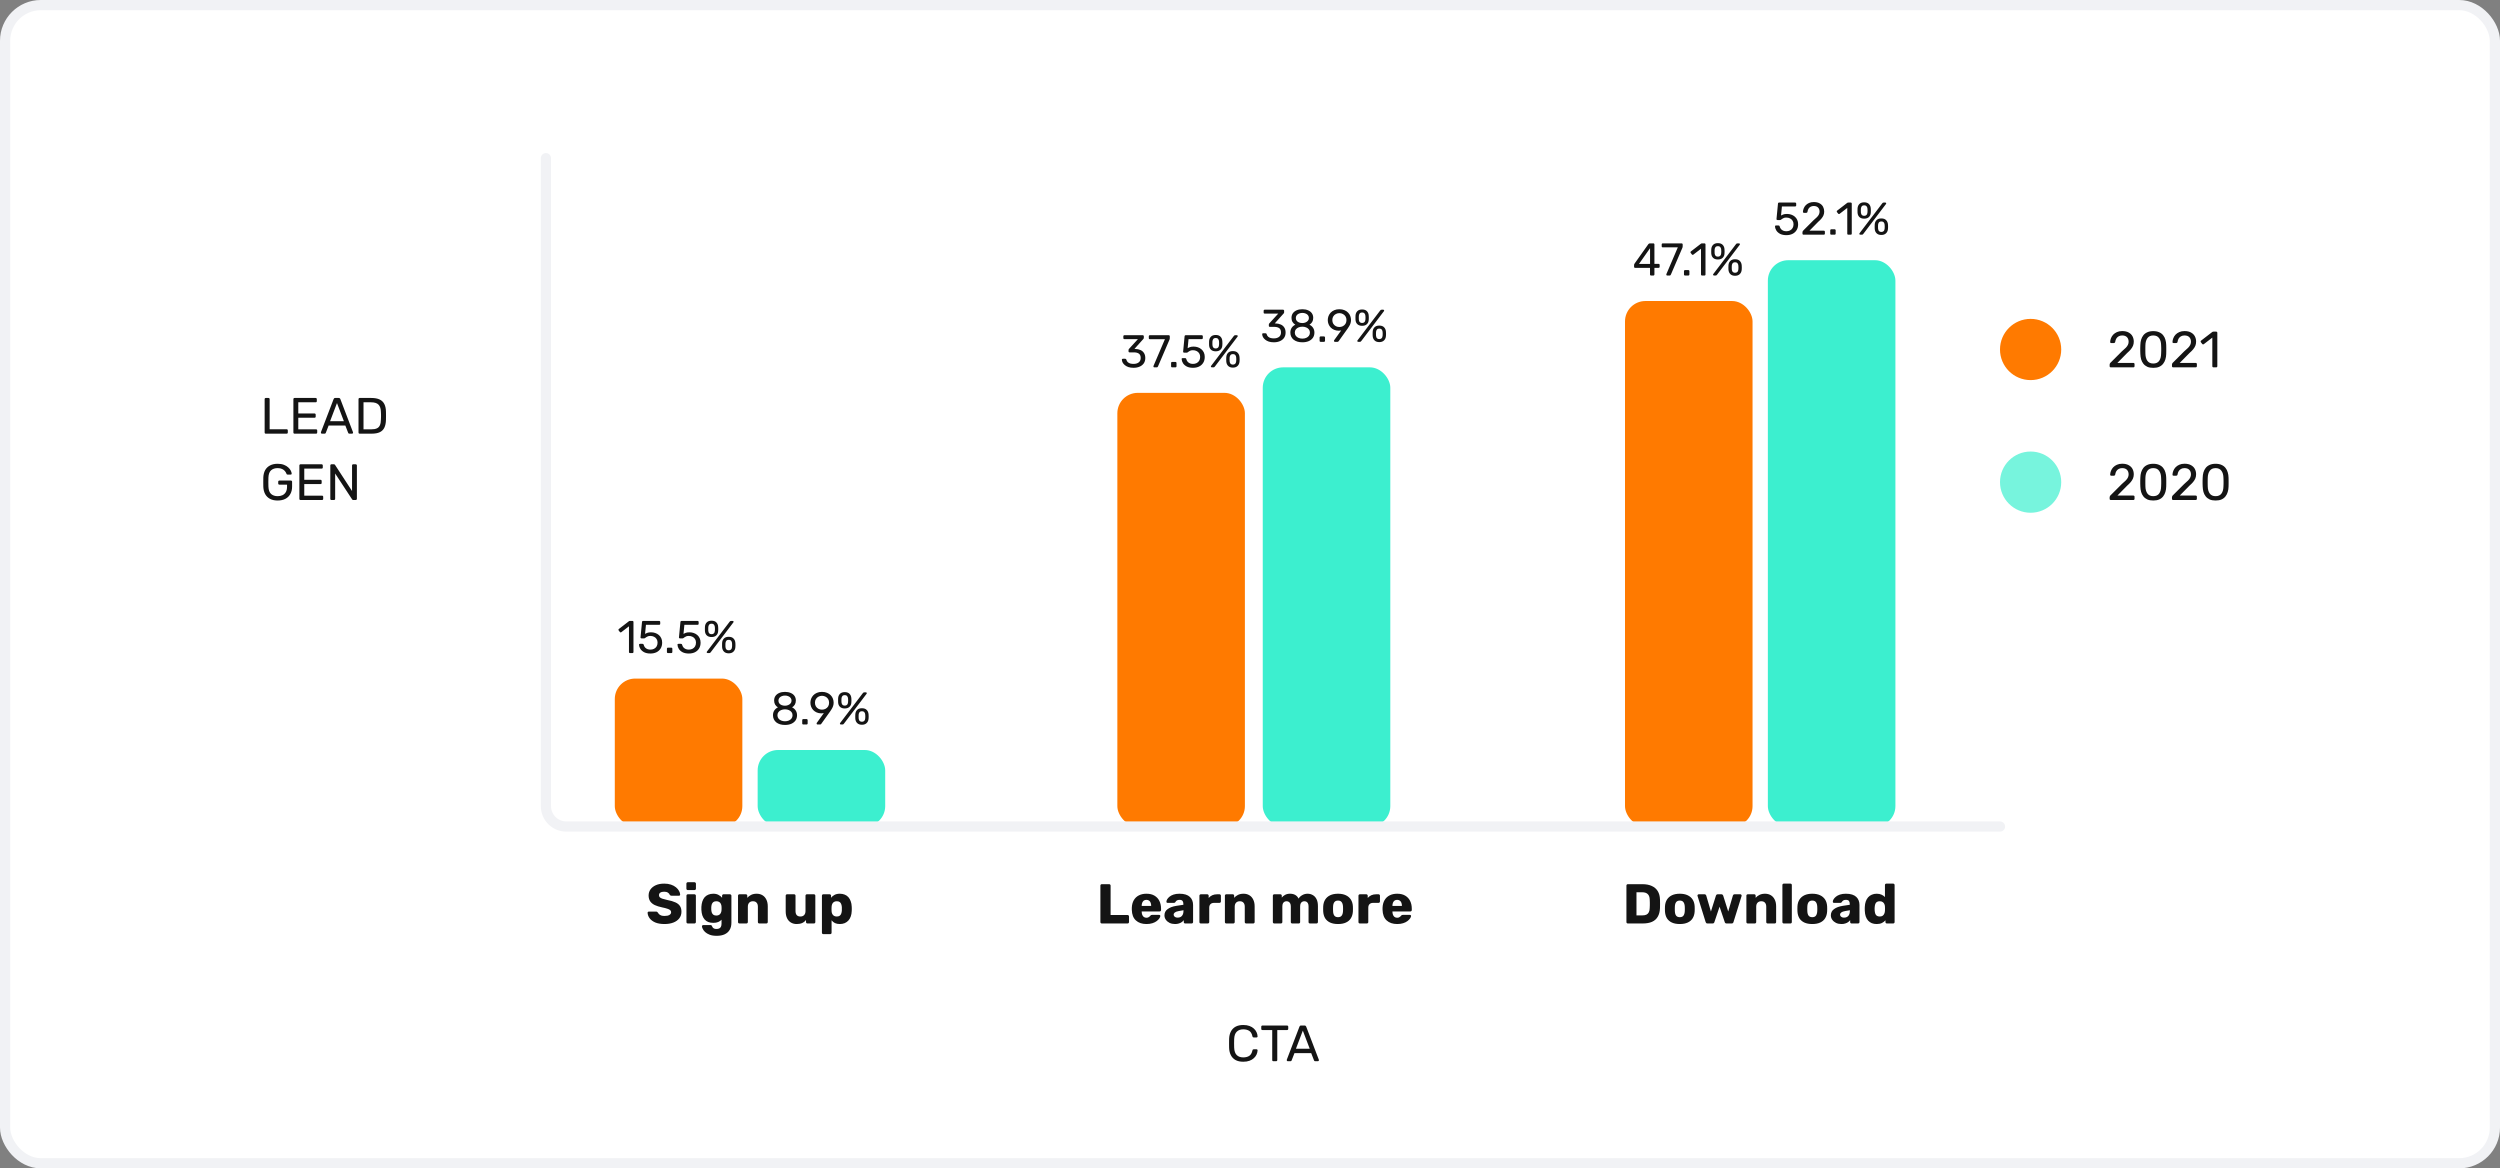
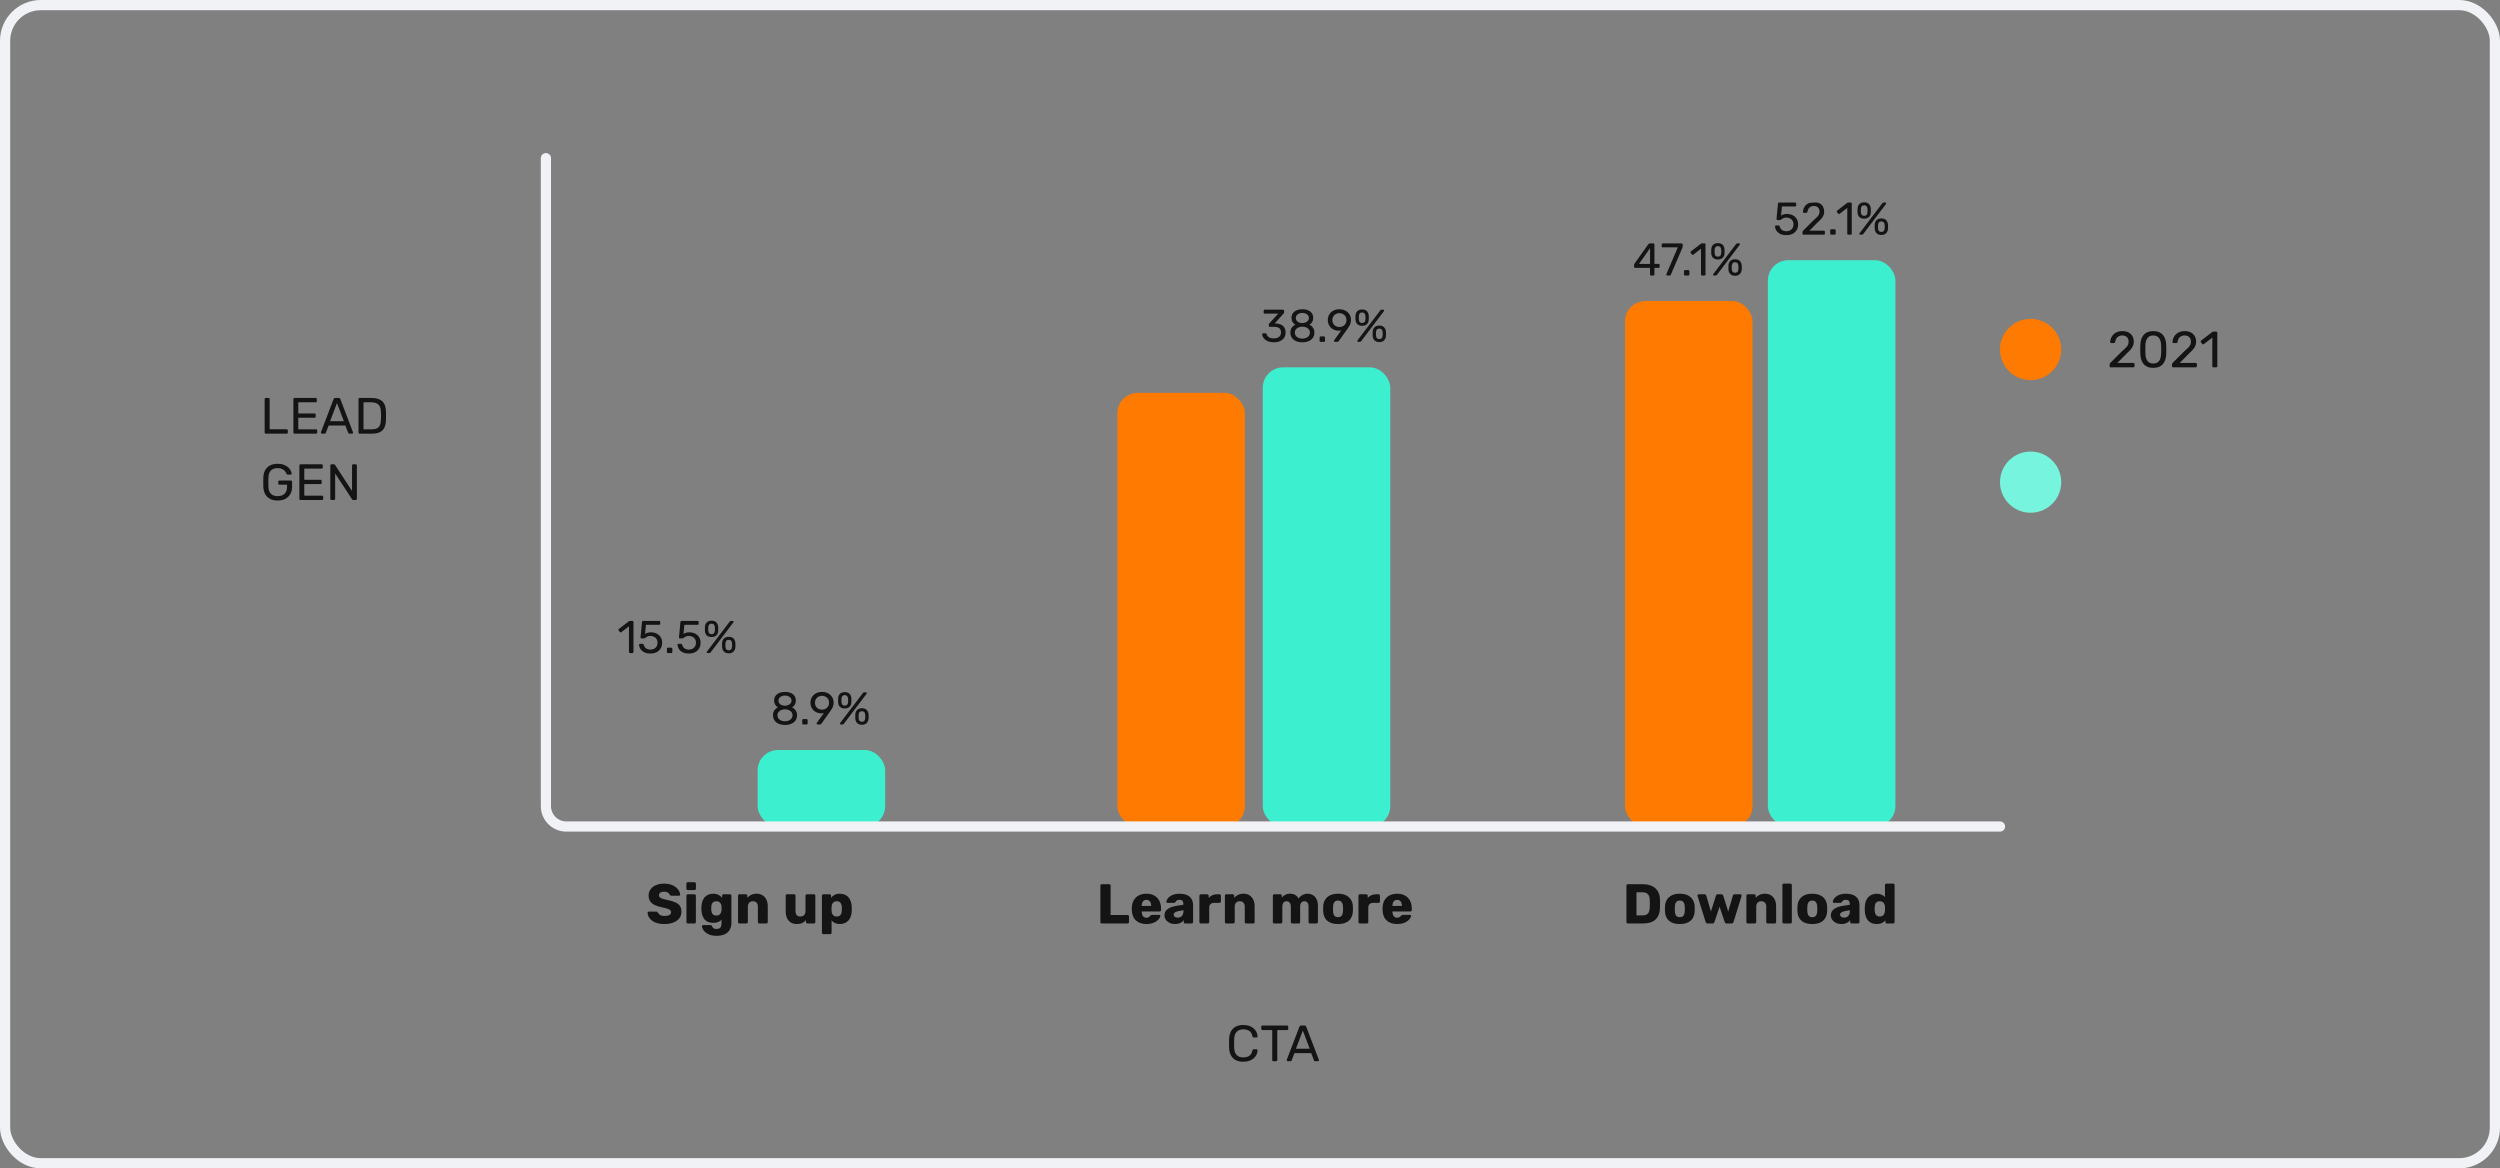
<svg xmlns="http://www.w3.org/2000/svg" width="490" height="229" viewBox="0 0 490 229" fill="none">
  <rect x="0" y="0" width="490" height="229" fill="#808080" stroke="none" />
-   <rect x="1" y="1" width="488" height="227" rx="7" fill="white" />
  <rect x="1" y="1" width="488" height="227" rx="7" stroke="#F1F2F5" stroke-width="2" />
  <path d="M243.686 208.1C243.073 208.1 242.563 207.987 242.156 207.76C241.756 207.533 241.453 207.217 241.246 206.81C241.039 206.403 240.926 205.93 240.906 205.39C240.899 205.117 240.896 204.823 240.896 204.51C240.896 204.197 240.899 203.897 240.906 203.61C240.926 203.07 241.039 202.597 241.246 202.19C241.453 201.783 241.756 201.467 242.156 201.24C242.563 201.013 243.073 200.9 243.686 200.9C244.146 200.9 244.549 200.963 244.896 201.09C245.243 201.217 245.529 201.387 245.756 201.6C245.989 201.813 246.166 202.053 246.286 202.32C246.406 202.58 246.473 202.85 246.486 203.13C246.493 203.19 246.473 203.24 246.426 203.28C246.386 203.32 246.336 203.34 246.276 203.34H245.726C245.666 203.34 245.613 203.323 245.566 203.29C245.526 203.257 245.496 203.197 245.476 203.11C245.363 202.59 245.149 202.233 244.836 202.04C244.529 201.847 244.143 201.75 243.676 201.75C243.143 201.75 242.719 201.903 242.406 202.21C242.093 202.51 241.923 202.993 241.896 203.66C241.876 204.207 241.876 204.767 241.896 205.34C241.923 206.007 242.093 206.493 242.406 206.8C242.719 207.1 243.143 207.25 243.676 207.25C244.143 207.25 244.529 207.153 244.836 206.96C245.149 206.767 245.363 206.41 245.476 205.89C245.496 205.803 245.526 205.743 245.566 205.71C245.613 205.677 245.666 205.66 245.726 205.66H246.276C246.336 205.66 246.386 205.68 246.426 205.72C246.473 205.76 246.493 205.81 246.486 205.87C246.473 206.15 246.406 206.423 246.286 206.69C246.166 206.95 245.989 207.187 245.756 207.4C245.529 207.613 245.243 207.783 244.896 207.91C244.549 208.037 244.146 208.1 243.686 208.1ZM249.586 208C249.519 208 249.463 207.98 249.416 207.94C249.376 207.893 249.356 207.837 249.356 207.77V201.89H247.436C247.369 201.89 247.313 201.87 247.266 201.83C247.226 201.783 247.206 201.727 247.206 201.66V201.24C247.206 201.167 247.226 201.11 247.266 201.07C247.313 201.023 247.369 201 247.436 201H252.256C252.329 201 252.386 201.023 252.426 201.07C252.473 201.11 252.496 201.167 252.496 201.24V201.66C252.496 201.727 252.473 201.783 252.426 201.83C252.386 201.87 252.329 201.89 252.256 201.89H250.346V207.77C250.346 207.837 250.323 207.893 250.276 207.94C250.236 207.98 250.179 208 250.106 208H249.586ZM252.405 208C252.352 208 252.305 207.98 252.265 207.94C252.225 207.9 252.205 207.853 252.205 207.8C252.205 207.767 252.208 207.73 252.215 207.69L254.695 201.22C254.722 201.153 254.758 201.1 254.805 201.06C254.852 201.02 254.922 201 255.015 201H255.695C255.782 201 255.848 201.02 255.895 201.06C255.948 201.1 255.988 201.153 256.015 201.22L258.485 207.69C258.498 207.73 258.505 207.767 258.505 207.8C258.505 207.853 258.485 207.9 258.445 207.94C258.405 207.98 258.358 208 258.305 208H257.795C257.715 208 257.655 207.98 257.615 207.94C257.582 207.9 257.558 207.863 257.545 207.83L256.995 206.41H253.715L253.165 207.83C253.158 207.863 253.135 207.9 253.095 207.94C253.055 207.98 252.995 208 252.915 208H252.405ZM254.005 205.55H256.705L255.355 202L254.005 205.55Z" fill="#141414" />
  <path d="M52.1 85C52.027 85 51.97 84.98 51.93 84.94C51.89 84.893 51.87 84.837 51.87 84.77V78.23C51.87 78.163 51.89 78.11 51.93 78.07C51.97 78.023 52.027 78 52.1 78H52.63C52.697 78 52.75 78.023 52.79 78.07C52.83 78.11 52.85 78.163 52.85 78.23V84.13H56.18C56.253 84.13 56.31 84.153 56.35 84.2C56.39 84.24 56.41 84.297 56.41 84.37V84.77C56.41 84.837 56.39 84.893 56.35 84.94C56.31 84.98 56.253 85 56.18 85H52.1ZM57.735 85C57.661 85 57.605 84.98 57.565 84.94C57.525 84.893 57.505 84.837 57.505 84.77V78.24C57.505 78.167 57.525 78.11 57.565 78.07C57.605 78.023 57.661 78 57.735 78H61.865C61.938 78 61.995 78.023 62.035 78.07C62.075 78.11 62.095 78.167 62.095 78.24V78.62C62.095 78.693 62.075 78.75 62.035 78.79C61.995 78.83 61.938 78.85 61.865 78.85H58.465V81.04H61.645C61.718 81.04 61.775 81.063 61.815 81.11C61.855 81.15 61.875 81.207 61.875 81.28V81.65C61.875 81.717 61.855 81.773 61.815 81.82C61.775 81.86 61.718 81.88 61.645 81.88H58.465V84.15H61.945C62.018 84.15 62.075 84.17 62.115 84.21C62.155 84.25 62.175 84.307 62.175 84.38V84.77C62.175 84.837 62.155 84.893 62.115 84.94C62.075 84.98 62.018 85 61.945 85H57.735ZM63.099 85C63.046 85 62.999 84.98 62.959 84.94C62.919 84.9 62.899 84.853 62.899 84.8C62.899 84.767 62.903 84.73 62.909 84.69L65.389 78.22C65.416 78.153 65.453 78.1 65.499 78.06C65.546 78.02 65.616 78 65.709 78H66.389C66.476 78 66.543 78.02 66.589 78.06C66.643 78.1 66.683 78.153 66.709 78.22L69.179 84.69C69.193 84.73 69.199 84.767 69.199 84.8C69.199 84.853 69.179 84.9 69.139 84.94C69.099 84.98 69.053 85 68.999 85H68.489C68.409 85 68.349 84.98 68.309 84.94C68.276 84.9 68.253 84.863 68.239 84.83L67.689 83.41H64.409L63.859 84.83C63.853 84.863 63.829 84.9 63.789 84.94C63.749 84.98 63.689 85 63.609 85H63.099ZM64.699 82.55H67.399L66.049 79L64.699 82.55ZM70.498 85C70.425 85 70.368 84.98 70.328 84.94C70.288 84.893 70.268 84.837 70.268 84.77V78.24C70.268 78.167 70.288 78.11 70.328 78.07C70.368 78.023 70.425 78 70.498 78H72.768C73.455 78 74.008 78.103 74.428 78.31C74.848 78.517 75.155 78.823 75.348 79.23C75.542 79.63 75.642 80.123 75.648 80.71C75.655 81.01 75.658 81.273 75.658 81.5C75.658 81.727 75.655 81.987 75.648 82.28C75.635 82.893 75.532 83.403 75.338 83.81C75.152 84.21 74.852 84.51 74.438 84.71C74.032 84.903 73.492 85 72.818 85H70.498ZM71.248 84.15H72.768C73.228 84.15 73.595 84.087 73.868 83.96C74.142 83.833 74.338 83.63 74.458 83.35C74.585 83.07 74.652 82.7 74.658 82.24C74.672 82.04 74.678 81.867 74.678 81.72C74.678 81.567 74.678 81.417 74.678 81.27C74.678 81.117 74.672 80.943 74.658 80.75C74.645 80.103 74.492 79.627 74.198 79.32C73.905 79.007 73.412 78.85 72.718 78.85H71.248V84.15ZM54.41 98.1C53.823 98.1 53.323 97.99 52.91 97.77C52.503 97.55 52.19 97.24 51.97 96.84C51.757 96.44 51.637 95.97 51.61 95.43C51.603 95.137 51.6 94.827 51.6 94.5C51.6 94.167 51.603 93.85 51.61 93.55C51.637 93.01 51.757 92.543 51.97 92.15C52.19 91.757 52.507 91.45 52.92 91.23C53.333 91.01 53.83 90.9 54.41 90.9C54.883 90.9 55.293 90.967 55.64 91.1C55.987 91.233 56.27 91.403 56.49 91.61C56.717 91.81 56.883 92.02 56.99 92.24C57.103 92.46 57.163 92.653 57.17 92.82C57.177 92.88 57.16 92.93 57.12 92.97C57.08 93.003 57.027 93.02 56.96 93.02H56.37C56.303 93.02 56.253 93.007 56.22 92.98C56.193 92.953 56.167 92.907 56.14 92.84C56.08 92.667 55.98 92.497 55.84 92.33C55.707 92.163 55.523 92.027 55.29 91.92C55.063 91.807 54.77 91.75 54.41 91.75C53.883 91.75 53.457 91.893 53.13 92.18C52.81 92.467 52.637 92.94 52.61 93.6C52.59 94.193 52.59 94.787 52.61 95.38C52.637 96.047 52.813 96.527 53.14 96.82C53.467 97.107 53.893 97.25 54.42 97.25C54.773 97.25 55.087 97.187 55.36 97.06C55.64 96.927 55.86 96.723 56.02 96.45C56.18 96.177 56.26 95.83 56.26 95.41V94.99H54.76C54.693 94.99 54.637 94.97 54.59 94.93C54.55 94.883 54.53 94.823 54.53 94.75V94.43C54.53 94.357 54.55 94.3 54.59 94.26C54.637 94.213 54.693 94.19 54.76 94.19H57.02C57.093 94.19 57.15 94.213 57.19 94.26C57.23 94.3 57.25 94.357 57.25 94.43V95.39C57.25 95.937 57.137 96.413 56.91 96.82C56.69 97.227 56.367 97.543 55.94 97.77C55.513 97.99 55.003 98.1 54.41 98.1ZM58.907 98C58.833 98 58.777 97.98 58.737 97.94C58.697 97.893 58.677 97.837 58.677 97.77V91.24C58.677 91.167 58.697 91.11 58.737 91.07C58.777 91.023 58.833 91 58.907 91H63.037C63.11 91 63.167 91.023 63.207 91.07C63.247 91.11 63.267 91.167 63.267 91.24V91.62C63.267 91.693 63.247 91.75 63.207 91.79C63.167 91.83 63.11 91.85 63.037 91.85H59.637V94.04H62.817C62.89 94.04 62.947 94.063 62.987 94.11C63.027 94.15 63.047 94.207 63.047 94.28V94.65C63.047 94.717 63.027 94.773 62.987 94.82C62.947 94.86 62.89 94.88 62.817 94.88H59.637V97.15H63.117C63.19 97.15 63.247 97.17 63.287 97.21C63.327 97.25 63.347 97.307 63.347 97.38V97.77C63.347 97.837 63.327 97.893 63.287 97.94C63.247 97.98 63.19 98 63.117 98H58.907ZM64.971 98C64.898 98 64.841 97.98 64.801 97.94C64.761 97.893 64.741 97.837 64.741 97.77V91.24C64.741 91.167 64.761 91.11 64.801 91.07C64.841 91.023 64.898 91 64.971 91H65.431C65.511 91 65.571 91.02 65.611 91.06C65.651 91.093 65.674 91.12 65.681 91.14L69.001 96.24V91.24C69.001 91.167 69.021 91.11 69.061 91.07C69.101 91.023 69.158 91 69.231 91H69.711C69.784 91 69.841 91.023 69.881 91.07C69.928 91.11 69.951 91.167 69.951 91.24V97.76C69.951 97.827 69.928 97.883 69.881 97.93C69.841 97.977 69.788 98 69.721 98H69.241C69.168 98 69.111 97.98 69.071 97.94C69.038 97.9 69.014 97.873 69.001 97.86L65.691 92.81V97.77C65.691 97.837 65.668 97.893 65.621 97.94C65.581 97.98 65.524 98 65.451 98H64.971Z" fill="#141414" />
  <circle cx="398" cy="68.5" r="6" fill="#FF7A00" />
  <path d="M413.72 72C413.653 72 413.597 71.98 413.55 71.94C413.51 71.893 413.49 71.837 413.49 71.77V71.45C413.49 71.39 413.507 71.323 413.54 71.25C413.573 71.177 413.64 71.097 413.74 71.01L415.86 68.89C416.2 68.603 416.467 68.36 416.66 68.16C416.86 67.953 417 67.757 417.08 67.57C417.167 67.383 417.21 67.19 417.21 66.99C417.21 66.61 417.103 66.31 416.89 66.09C416.677 65.863 416.36 65.75 415.94 65.75C415.673 65.75 415.443 65.807 415.25 65.92C415.057 66.027 414.903 66.177 414.79 66.37C414.683 66.557 414.613 66.77 414.58 67.01C414.567 67.097 414.53 67.157 414.47 67.19C414.417 67.223 414.367 67.24 414.32 67.24H413.8C413.74 67.24 413.69 67.223 413.65 67.19C413.61 67.15 413.59 67.103 413.59 67.05C413.597 66.797 413.65 66.543 413.75 66.29C413.85 66.03 413.997 65.797 414.19 65.59C414.39 65.383 414.633 65.217 414.92 65.09C415.213 64.957 415.553 64.89 415.94 64.89C416.467 64.89 416.897 64.987 417.23 65.18C417.57 65.367 417.82 65.617 417.98 65.93C418.14 66.243 418.22 66.587 418.22 66.96C418.22 67.253 418.17 67.523 418.07 67.77C417.97 68.01 417.823 68.247 417.63 68.48C417.443 68.707 417.21 68.94 416.93 69.18L415.01 71.13H418.13C418.203 71.13 418.26 71.15 418.3 71.19C418.347 71.23 418.37 71.287 418.37 71.36V71.77C418.37 71.837 418.347 71.893 418.3 71.94C418.26 71.98 418.203 72 418.13 72H413.72ZM422.039 72.1C421.579 72.1 421.189 72.03 420.869 71.89C420.556 71.743 420.299 71.543 420.099 71.29C419.899 71.037 419.752 70.747 419.659 70.42C419.572 70.093 419.522 69.747 419.509 69.38C419.502 69.2 419.496 69.01 419.489 68.81C419.489 68.61 419.489 68.41 419.489 68.21C419.496 68.003 419.502 67.807 419.509 67.62C419.516 67.253 419.566 66.907 419.659 66.58C419.759 66.247 419.906 65.957 420.099 65.71C420.299 65.457 420.559 65.26 420.879 65.12C421.199 64.973 421.586 64.9 422.039 64.9C422.499 64.9 422.886 64.973 423.199 65.12C423.519 65.26 423.779 65.457 423.979 65.71C424.179 65.957 424.326 66.247 424.419 66.58C424.519 66.907 424.572 67.253 424.579 67.62C424.586 67.807 424.589 68.003 424.589 68.21C424.596 68.41 424.596 68.61 424.589 68.81C424.589 69.01 424.586 69.2 424.579 69.38C424.572 69.747 424.519 70.093 424.419 70.42C424.326 70.747 424.179 71.037 423.979 71.29C423.786 71.543 423.529 71.743 423.209 71.89C422.896 72.03 422.506 72.1 422.039 72.1ZM422.039 71.25C422.559 71.25 422.942 71.08 423.189 70.74C423.442 70.393 423.572 69.923 423.579 69.33C423.592 69.137 423.599 68.95 423.599 68.77C423.599 68.583 423.599 68.4 423.599 68.22C423.599 68.033 423.592 67.85 423.579 67.67C423.572 67.09 423.442 66.627 423.189 66.28C422.942 65.927 422.559 65.75 422.039 65.75C421.526 65.75 421.142 65.927 420.889 66.28C420.642 66.627 420.512 67.09 420.499 67.67C420.499 67.85 420.496 68.033 420.489 68.22C420.489 68.4 420.489 68.583 420.489 68.77C420.496 68.95 420.499 69.137 420.499 69.33C420.512 69.923 420.646 70.393 420.899 70.74C421.152 71.08 421.532 71.25 422.039 71.25ZM425.937 72C425.87 72 425.813 71.98 425.767 71.94C425.727 71.893 425.707 71.837 425.707 71.77V71.45C425.707 71.39 425.723 71.323 425.757 71.25C425.79 71.177 425.857 71.097 425.957 71.01L428.077 68.89C428.417 68.603 428.683 68.36 428.877 68.16C429.077 67.953 429.217 67.757 429.297 67.57C429.383 67.383 429.427 67.19 429.427 66.99C429.427 66.61 429.32 66.31 429.107 66.09C428.893 65.863 428.577 65.75 428.157 65.75C427.89 65.75 427.66 65.807 427.467 65.92C427.273 66.027 427.12 66.177 427.007 66.37C426.9 66.557 426.83 66.77 426.797 67.01C426.783 67.097 426.747 67.157 426.687 67.19C426.633 67.223 426.583 67.24 426.537 67.24H426.017C425.957 67.24 425.907 67.223 425.867 67.19C425.827 67.15 425.807 67.103 425.807 67.05C425.813 66.797 425.867 66.543 425.967 66.29C426.067 66.03 426.213 65.797 426.407 65.59C426.607 65.383 426.85 65.217 427.137 65.09C427.43 64.957 427.77 64.89 428.157 64.89C428.683 64.89 429.113 64.987 429.447 65.18C429.787 65.367 430.037 65.617 430.197 65.93C430.357 66.243 430.437 66.587 430.437 66.96C430.437 67.253 430.387 67.523 430.287 67.77C430.187 68.01 430.04 68.247 429.847 68.48C429.66 68.707 429.427 68.94 429.147 69.18L427.227 71.13H430.347C430.42 71.13 430.477 71.15 430.517 71.19C430.563 71.23 430.587 71.287 430.587 71.36V71.77C430.587 71.837 430.563 71.893 430.517 71.94C430.477 71.98 430.42 72 430.347 72H425.937ZM433.846 72C433.779 72 433.723 71.98 433.676 71.94C433.636 71.893 433.616 71.837 433.616 71.77V66.17L431.956 67.45C431.903 67.49 431.846 67.507 431.786 67.5C431.726 67.493 431.676 67.463 431.636 67.41L431.376 67.08C431.336 67.02 431.319 66.96 431.326 66.9C431.339 66.84 431.373 66.79 431.426 66.75L433.606 65.07C433.653 65.037 433.696 65.017 433.736 65.01C433.776 65.003 433.819 65 433.866 65H434.376C434.443 65 434.496 65.023 434.536 65.07C434.576 65.11 434.596 65.163 434.596 65.23V71.77C434.596 71.837 434.576 71.893 434.536 71.94C434.496 71.98 434.443 72 434.376 72H433.846Z" fill="#141414" />
  <circle cx="398" cy="94.5" r="6" fill="#77F4DD" />
-   <path d="M413.72 98C413.653 98 413.597 97.98 413.55 97.94C413.51 97.893 413.49 97.837 413.49 97.77V97.45C413.49 97.39 413.507 97.323 413.54 97.25C413.573 97.177 413.64 97.097 413.74 97.01L415.86 94.89C416.2 94.603 416.467 94.36 416.66 94.16C416.86 93.953 417 93.757 417.08 93.57C417.167 93.383 417.21 93.19 417.21 92.99C417.21 92.61 417.103 92.31 416.89 92.09C416.677 91.863 416.36 91.75 415.94 91.75C415.673 91.75 415.443 91.807 415.25 91.92C415.057 92.027 414.903 92.177 414.79 92.37C414.683 92.557 414.613 92.77 414.58 93.01C414.567 93.097 414.53 93.157 414.47 93.19C414.417 93.223 414.367 93.24 414.32 93.24H413.8C413.74 93.24 413.69 93.223 413.65 93.19C413.61 93.15 413.59 93.103 413.59 93.05C413.597 92.797 413.65 92.543 413.75 92.29C413.85 92.03 413.997 91.797 414.19 91.59C414.39 91.383 414.633 91.217 414.92 91.09C415.213 90.957 415.553 90.89 415.94 90.89C416.467 90.89 416.897 90.987 417.23 91.18C417.57 91.367 417.82 91.617 417.98 91.93C418.14 92.243 418.22 92.587 418.22 92.96C418.22 93.253 418.17 93.523 418.07 93.77C417.97 94.01 417.823 94.247 417.63 94.48C417.443 94.707 417.21 94.94 416.93 95.18L415.01 97.13H418.13C418.203 97.13 418.26 97.15 418.3 97.19C418.347 97.23 418.37 97.287 418.37 97.36V97.77C418.37 97.837 418.347 97.893 418.3 97.94C418.26 97.98 418.203 98 418.13 98H413.72ZM422.039 98.1C421.579 98.1 421.189 98.03 420.869 97.89C420.556 97.743 420.299 97.543 420.099 97.29C419.899 97.037 419.752 96.747 419.659 96.42C419.572 96.093 419.522 95.747 419.509 95.38C419.502 95.2 419.496 95.01 419.489 94.81C419.489 94.61 419.489 94.41 419.489 94.21C419.496 94.003 419.502 93.807 419.509 93.62C419.516 93.253 419.566 92.907 419.659 92.58C419.759 92.247 419.906 91.957 420.099 91.71C420.299 91.457 420.559 91.26 420.879 91.12C421.199 90.973 421.586 90.9 422.039 90.9C422.499 90.9 422.886 90.973 423.199 91.12C423.519 91.26 423.779 91.457 423.979 91.71C424.179 91.957 424.326 92.247 424.419 92.58C424.519 92.907 424.572 93.253 424.579 93.62C424.586 93.807 424.589 94.003 424.589 94.21C424.596 94.41 424.596 94.61 424.589 94.81C424.589 95.01 424.586 95.2 424.579 95.38C424.572 95.747 424.519 96.093 424.419 96.42C424.326 96.747 424.179 97.037 423.979 97.29C423.786 97.543 423.529 97.743 423.209 97.89C422.896 98.03 422.506 98.1 422.039 98.1ZM422.039 97.25C422.559 97.25 422.942 97.08 423.189 96.74C423.442 96.393 423.572 95.923 423.579 95.33C423.592 95.137 423.599 94.95 423.599 94.77C423.599 94.583 423.599 94.4 423.599 94.22C423.599 94.033 423.592 93.85 423.579 93.67C423.572 93.09 423.442 92.627 423.189 92.28C422.942 91.927 422.559 91.75 422.039 91.75C421.526 91.75 421.142 91.927 420.889 92.28C420.642 92.627 420.512 93.09 420.499 93.67C420.499 93.85 420.496 94.033 420.489 94.22C420.489 94.4 420.489 94.583 420.489 94.77C420.496 94.95 420.499 95.137 420.499 95.33C420.512 95.923 420.646 96.393 420.899 96.74C421.152 97.08 421.532 97.25 422.039 97.25ZM425.937 98C425.87 98 425.813 97.98 425.767 97.94C425.727 97.893 425.707 97.837 425.707 97.77V97.45C425.707 97.39 425.723 97.323 425.757 97.25C425.79 97.177 425.857 97.097 425.957 97.01L428.077 94.89C428.417 94.603 428.683 94.36 428.877 94.16C429.077 93.953 429.217 93.757 429.297 93.57C429.383 93.383 429.427 93.19 429.427 92.99C429.427 92.61 429.32 92.31 429.107 92.09C428.893 91.863 428.577 91.75 428.157 91.75C427.89 91.75 427.66 91.807 427.467 91.92C427.273 92.027 427.12 92.177 427.007 92.37C426.9 92.557 426.83 92.77 426.797 93.01C426.783 93.097 426.747 93.157 426.687 93.19C426.633 93.223 426.583 93.24 426.537 93.24H426.017C425.957 93.24 425.907 93.223 425.867 93.19C425.827 93.15 425.807 93.103 425.807 93.05C425.813 92.797 425.867 92.543 425.967 92.29C426.067 92.03 426.213 91.797 426.407 91.59C426.607 91.383 426.85 91.217 427.137 91.09C427.43 90.957 427.77 90.89 428.157 90.89C428.683 90.89 429.113 90.987 429.447 91.18C429.787 91.367 430.037 91.617 430.197 91.93C430.357 92.243 430.437 92.587 430.437 92.96C430.437 93.253 430.387 93.523 430.287 93.77C430.187 94.01 430.04 94.247 429.847 94.48C429.66 94.707 429.427 94.94 429.147 95.18L427.227 97.13H430.347C430.42 97.13 430.477 97.15 430.517 97.19C430.563 97.23 430.587 97.287 430.587 97.36V97.77C430.587 97.837 430.563 97.893 430.517 97.94C430.477 97.98 430.42 98 430.347 98H425.937ZM434.256 98.1C433.796 98.1 433.406 98.03 433.086 97.89C432.773 97.743 432.516 97.543 432.316 97.29C432.116 97.037 431.969 96.747 431.876 96.42C431.789 96.093 431.739 95.747 431.726 95.38C431.719 95.2 431.713 95.01 431.706 94.81C431.706 94.61 431.706 94.41 431.706 94.21C431.713 94.003 431.719 93.807 431.726 93.62C431.733 93.253 431.783 92.907 431.876 92.58C431.976 92.247 432.123 91.957 432.316 91.71C432.516 91.457 432.776 91.26 433.096 91.12C433.416 90.973 433.803 90.9 434.256 90.9C434.716 90.9 435.103 90.973 435.416 91.12C435.736 91.26 435.996 91.457 436.196 91.71C436.396 91.957 436.543 92.247 436.636 92.58C436.736 92.907 436.789 93.253 436.796 93.62C436.803 93.807 436.806 94.003 436.806 94.21C436.813 94.41 436.813 94.61 436.806 94.81C436.806 95.01 436.803 95.2 436.796 95.38C436.789 95.747 436.736 96.093 436.636 96.42C436.543 96.747 436.396 97.037 436.196 97.29C436.003 97.543 435.746 97.743 435.426 97.89C435.113 98.03 434.723 98.1 434.256 98.1ZM434.256 97.25C434.776 97.25 435.159 97.08 435.406 96.74C435.659 96.393 435.789 95.923 435.796 95.33C435.809 95.137 435.816 94.95 435.816 94.77C435.816 94.583 435.816 94.4 435.816 94.22C435.816 94.033 435.809 93.85 435.796 93.67C435.789 93.09 435.659 92.627 435.406 92.28C435.159 91.927 434.776 91.75 434.256 91.75C433.743 91.75 433.359 91.927 433.106 92.28C432.859 92.627 432.729 93.09 432.716 93.67C432.716 93.85 432.713 94.033 432.706 94.22C432.706 94.4 432.706 94.583 432.706 94.77C432.713 94.95 432.716 95.137 432.716 95.33C432.729 95.923 432.863 96.393 433.116 96.74C433.369 97.08 433.749 97.25 434.256 97.25Z" fill="#141414" />
  <path d="M123.484 128C123.424 128 123.373 127.982 123.331 127.946C123.295 127.904 123.277 127.853 123.277 127.793V122.753L121.783 123.905C121.735 123.941 121.684 123.956 121.63 123.95C121.576 123.944 121.531 123.917 121.495 123.869L121.261 123.572C121.225 123.518 121.21 123.464 121.216 123.41C121.228 123.356 121.258 123.311 121.306 123.275L123.268 121.763C123.31 121.733 123.349 121.715 123.385 121.709C123.421 121.703 123.46 121.7 123.502 121.7H123.961C124.021 121.7 124.069 121.721 124.105 121.763C124.141 121.799 124.159 121.847 124.159 121.907V127.793C124.159 127.853 124.141 127.904 124.105 127.946C124.069 127.982 124.021 128 123.961 128H123.484ZM127.478 128.09C127.004 128.09 126.602 128.009 126.272 127.847C125.948 127.679 125.699 127.463 125.525 127.199C125.357 126.935 125.267 126.656 125.255 126.362C125.249 126.308 125.264 126.266 125.3 126.236C125.336 126.206 125.381 126.191 125.435 126.191H125.921C125.975 126.191 126.023 126.203 126.065 126.227C126.107 126.251 126.14 126.302 126.164 126.38C126.224 126.602 126.32 126.785 126.452 126.929C126.59 127.067 126.746 127.169 126.92 127.235C127.1 127.295 127.286 127.325 127.478 127.325C127.736 127.325 127.97 127.274 128.18 127.172C128.396 127.064 128.567 126.908 128.693 126.704C128.819 126.494 128.882 126.242 128.882 125.948C128.882 125.678 128.819 125.447 128.693 125.255C128.573 125.057 128.405 124.907 128.189 124.805C127.979 124.697 127.742 124.643 127.478 124.643C127.28 124.643 127.118 124.667 126.992 124.715C126.866 124.763 126.758 124.82 126.668 124.886C126.584 124.952 126.506 125.009 126.434 125.057C126.368 125.105 126.293 125.129 126.209 125.129H125.741C125.687 125.129 125.639 125.111 125.597 125.075C125.555 125.033 125.537 124.985 125.543 124.931L125.831 121.925C125.837 121.853 125.858 121.799 125.894 121.763C125.936 121.721 125.99 121.7 126.056 121.7H129.197C129.257 121.7 129.305 121.721 129.341 121.763C129.383 121.799 129.404 121.847 129.404 121.907V122.258C129.404 122.324 129.383 122.375 129.341 122.411C129.305 122.447 129.257 122.465 129.197 122.465H126.605L126.434 124.238C126.518 124.184 126.653 124.121 126.839 124.049C127.025 123.971 127.28 123.932 127.604 123.932C127.898 123.932 128.174 123.977 128.432 124.067C128.696 124.157 128.93 124.289 129.134 124.463C129.338 124.637 129.497 124.85 129.611 125.102C129.725 125.348 129.782 125.633 129.782 125.957C129.782 126.413 129.68 126.8 129.476 127.118C129.278 127.436 129.005 127.679 128.657 127.847C128.315 128.009 127.922 128.09 127.478 128.09ZM130.924 128C130.864 128 130.813 127.982 130.771 127.946C130.735 127.904 130.717 127.853 130.717 127.793V127.145C130.717 127.085 130.735 127.037 130.771 127.001C130.813 126.959 130.864 126.938 130.924 126.938H131.572C131.632 126.938 131.68 126.959 131.716 127.001C131.758 127.037 131.779 127.085 131.779 127.145V127.793C131.779 127.853 131.758 127.904 131.716 127.946C131.68 127.982 131.632 128 131.572 128H130.924ZM135.01 128.09C134.536 128.09 134.134 128.009 133.804 127.847C133.48 127.679 133.231 127.463 133.057 127.199C132.889 126.935 132.799 126.656 132.787 126.362C132.781 126.308 132.796 126.266 132.832 126.236C132.868 126.206 132.913 126.191 132.967 126.191H133.453C133.507 126.191 133.555 126.203 133.597 126.227C133.639 126.251 133.672 126.302 133.696 126.38C133.756 126.602 133.852 126.785 133.984 126.929C134.122 127.067 134.278 127.169 134.452 127.235C134.632 127.295 134.818 127.325 135.01 127.325C135.268 127.325 135.502 127.274 135.712 127.172C135.928 127.064 136.099 126.908 136.225 126.704C136.351 126.494 136.414 126.242 136.414 125.948C136.414 125.678 136.351 125.447 136.225 125.255C136.105 125.057 135.937 124.907 135.721 124.805C135.511 124.697 135.274 124.643 135.01 124.643C134.812 124.643 134.65 124.667 134.524 124.715C134.398 124.763 134.29 124.82 134.2 124.886C134.116 124.952 134.038 125.009 133.966 125.057C133.9 125.105 133.825 125.129 133.741 125.129H133.273C133.219 125.129 133.171 125.111 133.129 125.075C133.087 125.033 133.069 124.985 133.075 124.931L133.363 121.925C133.369 121.853 133.39 121.799 133.426 121.763C133.468 121.721 133.522 121.7 133.588 121.7H136.729C136.789 121.7 136.837 121.721 136.873 121.763C136.915 121.799 136.936 121.847 136.936 121.907V122.258C136.936 122.324 136.915 122.375 136.873 122.411C136.837 122.447 136.789 122.465 136.729 122.465H134.137L133.966 124.238C134.05 124.184 134.185 124.121 134.371 124.049C134.557 123.971 134.812 123.932 135.136 123.932C135.43 123.932 135.706 123.977 135.964 124.067C136.228 124.157 136.462 124.289 136.666 124.463C136.87 124.637 137.029 124.85 137.143 125.102C137.257 125.348 137.314 125.633 137.314 125.957C137.314 126.413 137.212 126.8 137.008 127.118C136.81 127.436 136.537 127.679 136.189 127.847C135.847 128.009 135.454 128.09 135.01 128.09ZM138.707 128C138.581 128 138.518 127.94 138.518 127.82C138.518 127.784 138.53 127.751 138.554 127.721L143 121.871C143.042 121.817 143.081 121.775 143.117 121.745C143.159 121.715 143.219 121.7 143.297 121.7H143.594C143.72 121.7 143.783 121.76 143.783 121.88C143.783 121.916 143.771 121.949 143.747 121.979L139.31 127.829C139.268 127.883 139.226 127.925 139.184 127.955C139.148 127.985 139.088 128 139.004 128H138.707ZM142.829 128.054C142.433 128.054 142.124 127.943 141.902 127.721C141.68 127.499 141.557 127.208 141.533 126.848C141.527 126.692 141.524 126.56 141.524 126.452C141.524 126.338 141.527 126.197 141.533 126.029C141.551 125.669 141.668 125.378 141.884 125.156C142.1 124.928 142.415 124.814 142.829 124.814C143.249 124.814 143.564 124.928 143.774 125.156C143.99 125.378 144.11 125.669 144.134 126.029C144.146 126.197 144.152 126.338 144.152 126.452C144.152 126.56 144.146 126.692 144.134 126.848C144.11 127.208 143.984 127.499 143.756 127.721C143.534 127.943 143.225 128.054 142.829 128.054ZM142.829 127.46C142.985 127.46 143.108 127.427 143.198 127.361C143.294 127.295 143.363 127.214 143.405 127.118C143.447 127.016 143.471 126.914 143.477 126.812C143.489 126.65 143.495 126.524 143.495 126.434C143.495 126.338 143.489 126.215 143.477 126.065C143.471 125.903 143.42 125.753 143.324 125.615C143.228 125.477 143.063 125.408 142.829 125.408C142.601 125.408 142.439 125.477 142.343 125.615C142.253 125.753 142.202 125.903 142.19 126.065C142.184 126.215 142.181 126.338 142.181 126.434C142.181 126.524 142.184 126.65 142.19 126.812C142.202 126.914 142.226 127.016 142.262 127.118C142.304 127.214 142.37 127.295 142.46 127.361C142.556 127.427 142.679 127.46 142.829 127.46ZM139.463 124.859C139.067 124.859 138.758 124.754 138.536 124.544C138.314 124.334 138.191 124.049 138.167 123.689C138.161 123.533 138.158 123.401 138.158 123.293C138.158 123.179 138.161 123.038 138.167 122.87C138.185 122.51 138.302 122.219 138.518 121.997C138.734 121.769 139.049 121.655 139.463 121.655C139.883 121.655 140.198 121.769 140.408 121.997C140.624 122.219 140.741 122.51 140.759 122.87C140.771 123.038 140.777 123.179 140.777 123.293C140.777 123.401 140.771 123.533 140.759 123.689C140.741 124.049 140.618 124.334 140.39 124.544C140.168 124.754 139.859 124.859 139.463 124.859ZM139.463 124.301C139.619 124.301 139.742 124.268 139.832 124.202C139.928 124.136 139.997 124.055 140.039 123.959C140.081 123.857 140.105 123.755 140.111 123.653C140.123 123.491 140.129 123.365 140.129 123.275C140.129 123.179 140.123 123.056 140.111 122.906C140.105 122.744 140.051 122.594 139.949 122.456C139.853 122.318 139.691 122.249 139.463 122.249C139.235 122.249 139.073 122.318 138.977 122.456C138.887 122.594 138.836 122.744 138.824 122.906C138.818 123.056 138.815 123.179 138.815 123.275C138.815 123.365 138.818 123.491 138.824 123.653C138.836 123.755 138.86 123.857 138.896 123.959C138.938 124.055 139.004 124.136 139.094 124.202C139.184 124.268 139.307 124.301 139.463 124.301Z" fill="#141414" />
-   <rect x="120.5" y="133" width="25" height="29" rx="4" fill="#FF7A00" />
  <path d="M153.862 142.09C153.514 142.09 153.193 142.048 152.899 141.964C152.611 141.874 152.362 141.748 152.152 141.586C151.948 141.418 151.789 141.217 151.675 140.983C151.561 140.749 151.504 140.485 151.504 140.191C151.504 139.825 151.591 139.51 151.765 139.246C151.945 138.982 152.182 138.781 152.476 138.643C152.242 138.505 152.059 138.325 151.927 138.103C151.795 137.881 151.729 137.617 151.729 137.311C151.729 136.951 151.816 136.648 151.99 136.402C152.17 136.15 152.419 135.955 152.737 135.817C153.061 135.679 153.436 135.61 153.862 135.61C154.282 135.61 154.651 135.679 154.969 135.817C155.293 135.949 155.542 136.141 155.716 136.393C155.896 136.645 155.986 136.948 155.986 137.302C155.986 137.608 155.92 137.875 155.788 138.103C155.656 138.325 155.476 138.505 155.248 138.643C155.542 138.781 155.776 138.982 155.95 139.246C156.13 139.51 156.22 139.825 156.22 140.191C156.22 140.581 156.121 140.92 155.923 141.208C155.725 141.49 155.449 141.709 155.095 141.865C154.741 142.015 154.33 142.09 153.862 142.09ZM153.862 141.37C154.138 141.37 154.387 141.322 154.609 141.226C154.831 141.13 155.008 140.995 155.14 140.821C155.272 140.641 155.338 140.431 155.338 140.191C155.338 139.945 155.272 139.738 155.14 139.57C155.008 139.396 154.831 139.264 154.609 139.174C154.387 139.078 154.138 139.03 153.862 139.03C153.586 139.03 153.334 139.078 153.106 139.174C152.884 139.264 152.707 139.396 152.575 139.57C152.443 139.738 152.377 139.945 152.377 140.191C152.377 140.431 152.443 140.641 152.575 140.821C152.707 140.995 152.884 141.13 153.106 141.226C153.334 141.322 153.586 141.37 153.862 141.37ZM153.862 138.319C154.09 138.319 154.3 138.277 154.492 138.193C154.69 138.109 154.846 137.995 154.96 137.851C155.08 137.707 155.14 137.533 155.14 137.329C155.14 137.125 155.083 136.948 154.969 136.798C154.861 136.648 154.708 136.534 154.51 136.456C154.318 136.372 154.102 136.33 153.862 136.33C153.622 136.33 153.403 136.372 153.205 136.456C153.013 136.534 152.86 136.648 152.746 136.798C152.632 136.948 152.575 137.125 152.575 137.329C152.575 137.539 152.632 137.719 152.746 137.869C152.86 138.013 153.013 138.124 153.205 138.202C153.403 138.28 153.622 138.319 153.862 138.319ZM157.444 142C157.384 142 157.333 141.982 157.291 141.946C157.255 141.904 157.237 141.853 157.237 141.793V141.145C157.237 141.085 157.255 141.037 157.291 141.001C157.333 140.959 157.384 140.938 157.444 140.938H158.092C158.152 140.938 158.2 140.959 158.236 141.001C158.278 141.037 158.299 141.085 158.299 141.145V141.793C158.299 141.853 158.278 141.904 158.236 141.946C158.2 141.982 158.152 142 158.092 142H157.444ZM160.234 142C160.18 142 160.135 141.982 160.099 141.946C160.069 141.904 160.054 141.856 160.054 141.802C160.054 141.772 160.057 141.748 160.063 141.73C160.075 141.712 160.084 141.697 160.09 141.685L161.467 139.768C161.317 139.804 161.155 139.822 160.981 139.822C160.645 139.816 160.345 139.756 160.081 139.642C159.817 139.528 159.592 139.375 159.406 139.183C159.22 138.985 159.079 138.763 158.983 138.517C158.887 138.271 158.839 138.013 158.839 137.743C158.839 137.479 158.884 137.221 158.974 136.969C159.07 136.717 159.211 136.489 159.397 136.285C159.589 136.081 159.826 135.919 160.108 135.799C160.39 135.673 160.723 135.61 161.107 135.61C161.485 135.61 161.815 135.67 162.097 135.79C162.385 135.904 162.625 136.063 162.817 136.267C163.015 136.465 163.159 136.69 163.249 136.942C163.345 137.194 163.393 137.455 163.393 137.725C163.393 137.971 163.357 138.196 163.285 138.4C163.213 138.604 163.126 138.787 163.024 138.949C162.928 139.111 162.832 139.261 162.736 139.399L161.008 141.82C160.984 141.85 160.951 141.889 160.909 141.937C160.867 141.979 160.804 142 160.72 142H160.234ZM161.107 139.093C161.359 139.093 161.59 139.039 161.8 138.931C162.016 138.817 162.187 138.661 162.313 138.463C162.439 138.259 162.502 138.016 162.502 137.734C162.502 137.452 162.439 137.212 162.313 137.014C162.187 136.81 162.016 136.654 161.8 136.546C161.59 136.432 161.359 136.375 161.107 136.375C160.861 136.375 160.633 136.432 160.423 136.546C160.213 136.654 160.045 136.81 159.919 137.014C159.793 137.212 159.73 137.452 159.73 137.734C159.73 138.016 159.793 138.259 159.919 138.463C160.045 138.661 160.213 138.817 160.423 138.931C160.633 139.039 160.861 139.093 161.107 139.093ZM164.813 142C164.687 142 164.624 141.94 164.624 141.82C164.624 141.784 164.636 141.751 164.66 141.721L169.106 135.871C169.148 135.817 169.187 135.775 169.223 135.745C169.265 135.715 169.325 135.7 169.403 135.7H169.7C169.826 135.7 169.889 135.76 169.889 135.88C169.889 135.916 169.877 135.949 169.853 135.979L165.416 141.829C165.374 141.883 165.332 141.925 165.29 141.955C165.254 141.985 165.194 142 165.11 142H164.813ZM168.935 142.054C168.539 142.054 168.23 141.943 168.008 141.721C167.786 141.499 167.663 141.208 167.639 140.848C167.633 140.692 167.63 140.56 167.63 140.452C167.63 140.338 167.633 140.197 167.639 140.029C167.657 139.669 167.774 139.378 167.99 139.156C168.206 138.928 168.521 138.814 168.935 138.814C169.355 138.814 169.67 138.928 169.88 139.156C170.096 139.378 170.216 139.669 170.24 140.029C170.252 140.197 170.258 140.338 170.258 140.452C170.258 140.56 170.252 140.692 170.24 140.848C170.216 141.208 170.09 141.499 169.862 141.721C169.64 141.943 169.331 142.054 168.935 142.054ZM168.935 141.46C169.091 141.46 169.214 141.427 169.304 141.361C169.4 141.295 169.469 141.214 169.511 141.118C169.553 141.016 169.577 140.914 169.583 140.812C169.595 140.65 169.601 140.524 169.601 140.434C169.601 140.338 169.595 140.215 169.583 140.065C169.577 139.903 169.526 139.753 169.43 139.615C169.334 139.477 169.169 139.408 168.935 139.408C168.707 139.408 168.545 139.477 168.449 139.615C168.359 139.753 168.308 139.903 168.296 140.065C168.29 140.215 168.287 140.338 168.287 140.434C168.287 140.524 168.29 140.65 168.296 140.812C168.308 140.914 168.332 141.016 168.368 141.118C168.41 141.214 168.476 141.295 168.566 141.361C168.662 141.427 168.785 141.46 168.935 141.46ZM165.569 138.859C165.173 138.859 164.864 138.754 164.642 138.544C164.42 138.334 164.297 138.049 164.273 137.689C164.267 137.533 164.264 137.401 164.264 137.293C164.264 137.179 164.267 137.038 164.273 136.87C164.291 136.51 164.408 136.219 164.624 135.997C164.84 135.769 165.155 135.655 165.569 135.655C165.989 135.655 166.304 135.769 166.514 135.997C166.73 136.219 166.847 136.51 166.865 136.87C166.877 137.038 166.883 137.179 166.883 137.293C166.883 137.401 166.877 137.533 166.865 137.689C166.847 138.049 166.724 138.334 166.496 138.544C166.274 138.754 165.965 138.859 165.569 138.859ZM165.569 138.301C165.725 138.301 165.848 138.268 165.938 138.202C166.034 138.136 166.103 138.055 166.145 137.959C166.187 137.857 166.211 137.755 166.217 137.653C166.229 137.491 166.235 137.365 166.235 137.275C166.235 137.179 166.229 137.056 166.217 136.906C166.211 136.744 166.157 136.594 166.055 136.456C165.959 136.318 165.797 136.249 165.569 136.249C165.341 136.249 165.179 136.318 165.083 136.456C164.993 136.594 164.942 136.744 164.93 136.906C164.924 137.056 164.921 137.179 164.921 137.275C164.921 137.365 164.924 137.491 164.93 137.653C164.942 137.755 164.966 137.857 165.002 137.959C165.044 138.055 165.11 138.136 165.2 138.202C165.29 138.268 165.413 138.301 165.569 138.301Z" fill="#141414" />
  <rect x="148.5" y="147" width="25" height="15" rx="4" fill="#3CEFCF" />
  <path d="M130.252 181.11C129.519 181.11 128.91 181.007 128.426 180.802C127.942 180.589 127.576 180.314 127.326 179.977C127.077 179.64 126.945 179.28 126.93 178.899C126.93 178.84 126.952 178.789 126.996 178.745C127.048 178.694 127.106 178.668 127.172 178.668H128.558C128.661 178.668 128.738 178.686 128.789 178.723C128.848 178.76 128.899 178.807 128.943 178.866C129.002 178.976 129.083 179.082 129.185 179.185C129.295 179.288 129.435 179.372 129.603 179.438C129.779 179.497 129.996 179.526 130.252 179.526C130.678 179.526 130.997 179.46 131.209 179.328C131.429 179.196 131.539 179.016 131.539 178.789C131.539 178.628 131.481 178.496 131.363 178.393C131.246 178.283 131.055 178.188 130.791 178.107C130.535 178.019 130.19 177.931 129.757 177.843C129.2 177.726 128.723 177.575 128.327 177.392C127.939 177.201 127.642 176.956 127.436 176.655C127.231 176.347 127.128 175.966 127.128 175.511C127.128 175.064 127.253 174.664 127.502 174.312C127.759 173.96 128.115 173.685 128.569 173.487C129.024 173.289 129.563 173.19 130.186 173.19C130.692 173.19 131.136 173.256 131.517 173.388C131.906 173.52 132.232 173.696 132.496 173.916C132.76 174.136 132.958 174.371 133.09 174.62C133.23 174.862 133.303 175.1 133.31 175.335C133.31 175.394 133.288 175.449 133.244 175.5C133.2 175.544 133.145 175.566 133.079 175.566H131.627C131.547 175.566 131.477 175.551 131.418 175.522C131.36 175.493 131.308 175.445 131.264 175.379C131.22 175.218 131.103 175.078 130.912 174.961C130.729 174.836 130.487 174.774 130.186 174.774C129.864 174.774 129.611 174.833 129.427 174.95C129.251 175.06 129.163 175.232 129.163 175.467C129.163 175.614 129.211 175.742 129.306 175.852C129.409 175.962 129.574 176.057 129.801 176.138C130.036 176.219 130.355 176.303 130.758 176.391C131.426 176.516 131.965 176.673 132.375 176.864C132.786 177.047 133.087 177.289 133.277 177.59C133.468 177.883 133.563 178.254 133.563 178.701C133.563 179.2 133.42 179.632 133.134 179.999C132.856 180.358 132.467 180.633 131.968 180.824C131.47 181.015 130.898 181.11 130.252 181.11ZM134.819 181C134.738 181 134.672 180.974 134.621 180.923C134.569 180.872 134.544 180.806 134.544 180.725V175.555C134.544 175.474 134.569 175.408 134.621 175.357C134.672 175.306 134.738 175.28 134.819 175.28H136.117C136.19 175.28 136.252 175.306 136.304 175.357C136.362 175.408 136.392 175.474 136.392 175.555V180.725C136.392 180.806 136.362 180.872 136.304 180.923C136.252 180.974 136.19 181 136.117 181H134.819ZM134.808 174.455C134.727 174.455 134.661 174.429 134.61 174.378C134.558 174.327 134.533 174.261 134.533 174.18V173.201C134.533 173.12 134.558 173.054 134.61 173.003C134.661 172.944 134.727 172.915 134.808 172.915H136.117C136.197 172.915 136.263 172.944 136.315 173.003C136.373 173.054 136.403 173.12 136.403 173.201V174.18C136.403 174.261 136.373 174.327 136.315 174.378C136.263 174.429 136.197 174.455 136.117 174.455H134.808ZM140.485 183.42C139.921 183.42 139.451 183.347 139.077 183.2C138.711 183.053 138.417 182.877 138.197 182.672C137.985 182.467 137.831 182.261 137.735 182.056C137.64 181.858 137.589 181.7 137.581 181.583C137.574 181.502 137.6 181.436 137.658 181.385C137.717 181.334 137.787 181.308 137.867 181.308H139.264C139.33 181.308 139.385 181.323 139.429 181.352C139.481 181.389 139.521 181.447 139.55 181.528C139.587 181.609 139.635 181.693 139.693 181.781C139.759 181.869 139.847 181.939 139.957 181.99C140.075 182.049 140.232 182.078 140.43 182.078C140.65 182.078 140.834 182.041 140.98 181.968C141.127 181.902 141.237 181.788 141.31 181.627C141.384 181.473 141.42 181.264 141.42 181V180.263C141.252 180.446 141.035 180.597 140.771 180.714C140.507 180.824 140.188 180.879 139.814 180.879C139.44 180.879 139.11 180.824 138.824 180.714C138.538 180.604 138.3 180.439 138.109 180.219C137.919 179.999 137.768 179.731 137.658 179.416C137.556 179.101 137.493 178.738 137.471 178.327C137.464 178.136 137.464 177.946 137.471 177.755C137.493 177.359 137.556 177.003 137.658 176.688C137.761 176.373 137.908 176.101 138.098 175.874C138.296 175.647 138.538 175.474 138.824 175.357C139.11 175.232 139.44 175.17 139.814 175.17C140.21 175.17 140.548 175.247 140.826 175.401C141.112 175.548 141.347 175.735 141.53 175.962V175.555C141.53 175.482 141.556 175.419 141.607 175.368C141.659 175.309 141.725 175.28 141.805 175.28H143.07C143.151 175.28 143.217 175.309 143.268 175.368C143.327 175.419 143.356 175.482 143.356 175.555V180.846C143.356 181.403 143.243 181.873 143.015 182.254C142.788 182.635 142.462 182.925 142.036 183.123C141.611 183.321 141.094 183.42 140.485 183.42ZM140.408 179.449C140.643 179.449 140.834 179.398 140.98 179.295C141.127 179.192 141.233 179.06 141.299 178.899C141.373 178.738 141.413 178.565 141.42 178.382C141.428 178.301 141.431 178.188 141.431 178.041C141.431 177.894 141.428 177.784 141.42 177.711C141.413 177.52 141.373 177.344 141.299 177.183C141.233 177.022 141.127 176.893 140.98 176.798C140.834 176.695 140.643 176.644 140.408 176.644C140.166 176.644 139.972 176.695 139.825 176.798C139.686 176.901 139.583 177.04 139.517 177.216C139.459 177.392 139.422 177.586 139.407 177.799C139.4 177.96 139.4 178.125 139.407 178.294C139.422 178.507 139.459 178.701 139.517 178.877C139.583 179.053 139.686 179.192 139.825 179.295C139.972 179.398 140.166 179.449 140.408 179.449ZM144.927 181C144.846 181 144.78 180.974 144.729 180.923C144.678 180.872 144.652 180.806 144.652 180.725V175.555C144.652 175.474 144.678 175.408 144.729 175.357C144.78 175.306 144.846 175.28 144.927 175.28H146.192C146.273 175.28 146.339 175.306 146.39 175.357C146.441 175.408 146.467 175.474 146.467 175.555V175.973C146.658 175.746 146.907 175.555 147.215 175.401C147.523 175.247 147.886 175.17 148.304 175.17C148.729 175.17 149.103 175.265 149.426 175.456C149.756 175.647 150.013 175.929 150.196 176.303C150.387 176.67 150.482 177.121 150.482 177.656V180.725C150.482 180.806 150.453 180.872 150.394 180.923C150.343 180.974 150.28 181 150.207 181H148.821C148.748 181 148.682 180.974 148.623 180.923C148.572 180.872 148.546 180.806 148.546 180.725V177.722C148.546 177.377 148.462 177.113 148.293 176.93C148.132 176.739 147.89 176.644 147.567 176.644C147.266 176.644 147.024 176.739 146.841 176.93C146.665 177.113 146.577 177.377 146.577 177.722V180.725C146.577 180.806 146.548 180.872 146.489 180.923C146.438 180.974 146.375 181 146.302 181H144.927ZM156.152 181.11C155.734 181.11 155.36 181.015 155.03 180.824C154.708 180.633 154.455 180.355 154.271 179.988C154.088 179.614 153.996 179.159 153.996 178.624V175.555C153.996 175.474 154.022 175.408 154.073 175.357C154.125 175.306 154.191 175.28 154.271 175.28H155.646C155.727 175.28 155.793 175.306 155.844 175.357C155.896 175.408 155.921 175.474 155.921 175.555V178.558C155.921 179.277 156.244 179.636 156.889 179.636C157.19 179.636 157.428 179.544 157.604 179.361C157.788 179.17 157.879 178.903 157.879 178.558V175.555C157.879 175.474 157.905 175.408 157.956 175.357C158.008 175.306 158.074 175.28 158.154 175.28H159.529C159.61 175.28 159.676 175.306 159.727 175.357C159.779 175.408 159.804 175.474 159.804 175.555V180.725C159.804 180.806 159.779 180.872 159.727 180.923C159.676 180.974 159.61 181 159.529 181H158.253C158.18 181 158.114 180.974 158.055 180.923C158.004 180.872 157.978 180.806 157.978 180.725V180.307C157.788 180.571 157.538 180.773 157.23 180.912C156.93 181.044 156.57 181.11 156.152 181.11ZM161.373 183.09C161.293 183.09 161.227 183.064 161.175 183.013C161.124 182.962 161.098 182.896 161.098 182.815V175.555C161.098 175.474 161.124 175.408 161.175 175.357C161.227 175.306 161.293 175.28 161.373 175.28H162.616C162.69 175.28 162.752 175.306 162.803 175.357C162.862 175.408 162.891 175.474 162.891 175.555V175.962C163.06 175.735 163.284 175.548 163.562 175.401C163.841 175.247 164.186 175.17 164.596 175.17C164.963 175.17 165.286 175.229 165.564 175.346C165.843 175.456 166.081 175.621 166.279 175.841C166.477 176.061 166.631 176.329 166.741 176.644C166.859 176.959 166.925 177.322 166.939 177.733C166.947 177.88 166.95 178.015 166.95 178.14C166.95 178.265 166.947 178.4 166.939 178.547C166.925 178.943 166.862 179.299 166.752 179.614C166.642 179.929 166.488 180.197 166.29 180.417C166.092 180.637 165.85 180.809 165.564 180.934C165.286 181.051 164.963 181.11 164.596 181.11C164.237 181.11 163.922 181.048 163.65 180.923C163.386 180.791 163.166 180.608 162.99 180.373V182.815C162.99 182.896 162.965 182.962 162.913 183.013C162.862 183.064 162.796 183.09 162.715 183.09H161.373ZM164.002 179.636C164.252 179.636 164.446 179.585 164.585 179.482C164.725 179.379 164.824 179.24 164.882 179.064C164.948 178.888 164.989 178.694 165.003 178.481C165.018 178.254 165.018 178.026 165.003 177.799C164.989 177.586 164.948 177.392 164.882 177.216C164.824 177.04 164.725 176.901 164.585 176.798C164.446 176.695 164.252 176.644 164.002 176.644C163.76 176.644 163.566 176.699 163.419 176.809C163.273 176.912 163.166 177.047 163.1 177.216C163.034 177.385 162.998 177.568 162.99 177.766C162.983 177.905 162.979 178.041 162.979 178.173C162.979 178.305 162.983 178.444 162.99 178.591C162.998 178.774 163.038 178.947 163.111 179.108C163.185 179.262 163.295 179.39 163.441 179.493C163.588 179.588 163.775 179.636 164.002 179.636Z" fill="#141414" />
-   <path d="M222.182 72.09C221.804 72.09 221.474 72.045 221.192 71.955C220.91 71.859 220.673 71.733 220.481 71.577C220.289 71.421 220.142 71.25 220.04 71.064C219.944 70.878 219.893 70.686 219.887 70.488C219.887 70.434 219.905 70.392 219.941 70.362C219.977 70.332 220.022 70.317 220.076 70.317H220.517C220.571 70.317 220.619 70.329 220.661 70.353C220.703 70.377 220.739 70.428 220.769 70.506C220.829 70.722 220.931 70.89 221.075 71.01C221.225 71.13 221.396 71.214 221.588 71.262C221.786 71.304 221.984 71.325 222.182 71.325C222.596 71.325 222.932 71.226 223.19 71.028C223.448 70.83 223.577 70.539 223.577 70.155C223.577 69.765 223.46 69.486 223.226 69.318C222.992 69.15 222.668 69.066 222.254 69.066H221.399C221.339 69.066 221.288 69.048 221.246 69.012C221.21 68.976 221.192 68.925 221.192 68.859V68.616C221.192 68.562 221.201 68.517 221.219 68.481C221.243 68.439 221.267 68.403 221.291 68.373L223.037 66.465H220.382C220.322 66.465 220.271 66.447 220.229 66.411C220.193 66.375 220.175 66.324 220.175 66.258V65.916C220.175 65.85 220.193 65.799 220.229 65.763C220.271 65.721 220.322 65.7 220.382 65.7H223.973C224.039 65.7 224.09 65.721 224.126 65.763C224.168 65.799 224.189 65.85 224.189 65.916V66.24C224.189 66.282 224.177 66.321 224.153 66.357C224.135 66.387 224.114 66.417 224.09 66.447L222.353 68.382L222.497 68.391C222.893 68.403 223.238 68.475 223.532 68.607C223.832 68.739 224.063 68.937 224.225 69.201C224.393 69.459 224.477 69.786 224.477 70.182C224.477 70.584 224.378 70.929 224.18 71.217C223.982 71.499 223.709 71.715 223.361 71.865C223.013 72.015 222.62 72.09 222.182 72.09ZM226.246 72C226.192 72 226.147 71.982 226.111 71.946C226.081 71.904 226.066 71.856 226.066 71.802C226.066 71.784 226.072 71.757 226.084 71.721L228.325 66.483H225.373C225.313 66.483 225.262 66.465 225.22 66.429C225.184 66.387 225.166 66.336 225.166 66.276V65.916C225.166 65.85 225.184 65.799 225.22 65.763C225.262 65.721 225.313 65.7 225.373 65.7H229.063C229.129 65.7 229.18 65.721 229.216 65.763C229.258 65.799 229.279 65.85 229.279 65.916V66.249C229.279 66.327 229.273 66.39 229.261 66.438C229.249 66.486 229.231 66.54 229.207 66.6L226.984 71.775C226.966 71.823 226.936 71.874 226.894 71.928C226.858 71.976 226.804 72 226.732 72H226.246ZM229.741 72C229.681 72 229.63 71.982 229.588 71.946C229.552 71.904 229.534 71.853 229.534 71.793V71.145C229.534 71.085 229.552 71.037 229.588 71.001C229.63 70.959 229.681 70.938 229.741 70.938H230.389C230.449 70.938 230.497 70.959 230.533 71.001C230.575 71.037 230.596 71.085 230.596 71.145V71.793C230.596 71.853 230.575 71.904 230.533 71.946C230.497 71.982 230.449 72 230.389 72H229.741ZM233.826 72.09C233.352 72.09 232.95 72.009 232.62 71.847C232.296 71.679 232.047 71.463 231.873 71.199C231.705 70.935 231.615 70.656 231.603 70.362C231.597 70.308 231.612 70.266 231.648 70.236C231.684 70.206 231.729 70.191 231.783 70.191H232.269C232.323 70.191 232.371 70.203 232.413 70.227C232.455 70.251 232.488 70.302 232.512 70.38C232.572 70.602 232.668 70.785 232.8 70.929C232.938 71.067 233.094 71.169 233.268 71.235C233.448 71.295 233.634 71.325 233.826 71.325C234.084 71.325 234.318 71.274 234.528 71.172C234.744 71.064 234.915 70.908 235.041 70.704C235.167 70.494 235.23 70.242 235.23 69.948C235.23 69.678 235.167 69.447 235.041 69.255C234.921 69.057 234.753 68.907 234.537 68.805C234.327 68.697 234.09 68.643 233.826 68.643C233.628 68.643 233.466 68.667 233.34 68.715C233.214 68.763 233.106 68.82 233.016 68.886C232.932 68.952 232.854 69.009 232.782 69.057C232.716 69.105 232.641 69.129 232.557 69.129H232.089C232.035 69.129 231.987 69.111 231.945 69.075C231.903 69.033 231.885 68.985 231.891 68.931L232.179 65.925C232.185 65.853 232.206 65.799 232.242 65.763C232.284 65.721 232.338 65.7 232.404 65.7H235.545C235.605 65.7 235.653 65.721 235.689 65.763C235.731 65.799 235.752 65.847 235.752 65.907V66.258C235.752 66.324 235.731 66.375 235.689 66.411C235.653 66.447 235.605 66.465 235.545 66.465H232.953L232.782 68.238C232.866 68.184 233.001 68.121 233.187 68.049C233.373 67.971 233.628 67.932 233.952 67.932C234.246 67.932 234.522 67.977 234.78 68.067C235.044 68.157 235.278 68.289 235.482 68.463C235.686 68.637 235.845 68.85 235.959 69.102C236.073 69.348 236.13 69.633 236.13 69.957C236.13 70.413 236.028 70.8 235.824 71.118C235.626 71.436 235.353 71.679 235.005 71.847C234.663 72.009 234.27 72.09 233.826 72.09ZM237.523 72C237.397 72 237.334 71.94 237.334 71.82C237.334 71.784 237.346 71.751 237.37 71.721L241.816 65.871C241.858 65.817 241.897 65.775 241.933 65.745C241.975 65.715 242.035 65.7 242.113 65.7H242.41C242.536 65.7 242.599 65.76 242.599 65.88C242.599 65.916 242.587 65.949 242.563 65.979L238.126 71.829C238.084 71.883 238.042 71.925 238 71.955C237.964 71.985 237.904 72 237.82 72H237.523ZM241.645 72.054C241.249 72.054 240.94 71.943 240.718 71.721C240.496 71.499 240.373 71.208 240.349 70.848C240.343 70.692 240.34 70.56 240.34 70.452C240.34 70.338 240.343 70.197 240.349 70.029C240.367 69.669 240.484 69.378 240.7 69.156C240.916 68.928 241.231 68.814 241.645 68.814C242.065 68.814 242.38 68.928 242.59 69.156C242.806 69.378 242.926 69.669 242.95 70.029C242.962 70.197 242.968 70.338 242.968 70.452C242.968 70.56 242.962 70.692 242.95 70.848C242.926 71.208 242.8 71.499 242.572 71.721C242.35 71.943 242.041 72.054 241.645 72.054ZM241.645 71.46C241.801 71.46 241.924 71.427 242.014 71.361C242.11 71.295 242.179 71.214 242.221 71.118C242.263 71.016 242.287 70.914 242.293 70.812C242.305 70.65 242.311 70.524 242.311 70.434C242.311 70.338 242.305 70.215 242.293 70.065C242.287 69.903 242.236 69.753 242.14 69.615C242.044 69.477 241.879 69.408 241.645 69.408C241.417 69.408 241.255 69.477 241.159 69.615C241.069 69.753 241.018 69.903 241.006 70.065C241 70.215 240.997 70.338 240.997 70.434C240.997 70.524 241 70.65 241.006 70.812C241.018 70.914 241.042 71.016 241.078 71.118C241.12 71.214 241.186 71.295 241.276 71.361C241.372 71.427 241.495 71.46 241.645 71.46ZM238.279 68.859C237.883 68.859 237.574 68.754 237.352 68.544C237.13 68.334 237.007 68.049 236.983 67.689C236.977 67.533 236.974 67.401 236.974 67.293C236.974 67.179 236.977 67.038 236.983 66.87C237.001 66.51 237.118 66.219 237.334 65.997C237.55 65.769 237.865 65.655 238.279 65.655C238.699 65.655 239.014 65.769 239.224 65.997C239.44 66.219 239.557 66.51 239.575 66.87C239.587 67.038 239.593 67.179 239.593 67.293C239.593 67.401 239.587 67.533 239.575 67.689C239.557 68.049 239.434 68.334 239.206 68.544C238.984 68.754 238.675 68.859 238.279 68.859ZM238.279 68.301C238.435 68.301 238.558 68.268 238.648 68.202C238.744 68.136 238.813 68.055 238.855 67.959C238.897 67.857 238.921 67.755 238.927 67.653C238.939 67.491 238.945 67.365 238.945 67.275C238.945 67.179 238.939 67.056 238.927 66.906C238.921 66.744 238.867 66.594 238.765 66.456C238.669 66.318 238.507 66.249 238.279 66.249C238.051 66.249 237.889 66.318 237.793 66.456C237.703 66.594 237.652 66.744 237.64 66.906C237.634 67.056 237.631 67.179 237.631 67.275C237.631 67.365 237.634 67.491 237.64 67.653C237.652 67.755 237.676 67.857 237.712 67.959C237.754 68.055 237.82 68.136 237.91 68.202C238 68.268 238.123 68.301 238.279 68.301Z" fill="#141414" />
  <rect x="219" y="77" width="25" height="85" rx="4" fill="#FF7A00" />
  <path d="M249.682 67.09C249.304 67.09 248.974 67.045 248.692 66.955C248.41 66.859 248.173 66.733 247.981 66.577C247.789 66.421 247.642 66.25 247.54 66.064C247.444 65.878 247.393 65.686 247.387 65.488C247.387 65.434 247.405 65.392 247.441 65.362C247.477 65.332 247.522 65.317 247.576 65.317H248.017C248.071 65.317 248.119 65.329 248.161 65.353C248.203 65.377 248.239 65.428 248.269 65.506C248.329 65.722 248.431 65.89 248.575 66.01C248.725 66.13 248.896 66.214 249.088 66.262C249.286 66.304 249.484 66.325 249.682 66.325C250.096 66.325 250.432 66.226 250.69 66.028C250.948 65.83 251.077 65.539 251.077 65.155C251.077 64.765 250.96 64.486 250.726 64.318C250.492 64.15 250.168 64.066 249.754 64.066H248.899C248.839 64.066 248.788 64.048 248.746 64.012C248.71 63.976 248.692 63.925 248.692 63.859V63.616C248.692 63.562 248.701 63.517 248.719 63.481C248.743 63.439 248.767 63.403 248.791 63.373L250.537 61.465H247.882C247.822 61.465 247.771 61.447 247.729 61.411C247.693 61.375 247.675 61.324 247.675 61.258V60.916C247.675 60.85 247.693 60.799 247.729 60.763C247.771 60.721 247.822 60.7 247.882 60.7H251.473C251.539 60.7 251.59 60.721 251.626 60.763C251.668 60.799 251.689 60.85 251.689 60.916V61.24C251.689 61.282 251.677 61.321 251.653 61.357C251.635 61.387 251.614 61.417 251.59 61.447L249.853 63.382L249.997 63.391C250.393 63.403 250.738 63.475 251.032 63.607C251.332 63.739 251.563 63.937 251.725 64.201C251.893 64.459 251.977 64.786 251.977 65.182C251.977 65.584 251.878 65.929 251.68 66.217C251.482 66.499 251.209 66.715 250.861 66.865C250.513 67.015 250.12 67.09 249.682 67.09ZM255.267 67.09C254.919 67.09 254.598 67.048 254.304 66.964C254.016 66.874 253.767 66.748 253.557 66.586C253.353 66.418 253.194 66.217 253.08 65.983C252.966 65.749 252.909 65.485 252.909 65.191C252.909 64.825 252.996 64.51 253.17 64.246C253.35 63.982 253.587 63.781 253.881 63.643C253.647 63.505 253.464 63.325 253.332 63.103C253.2 62.881 253.134 62.617 253.134 62.311C253.134 61.951 253.221 61.648 253.395 61.402C253.575 61.15 253.824 60.955 254.142 60.817C254.466 60.679 254.841 60.61 255.267 60.61C255.687 60.61 256.056 60.679 256.374 60.817C256.698 60.949 256.947 61.141 257.121 61.393C257.301 61.645 257.391 61.948 257.391 62.302C257.391 62.608 257.325 62.875 257.193 63.103C257.061 63.325 256.881 63.505 256.653 63.643C256.947 63.781 257.181 63.982 257.355 64.246C257.535 64.51 257.625 64.825 257.625 65.191C257.625 65.581 257.526 65.92 257.328 66.208C257.13 66.49 256.854 66.709 256.5 66.865C256.146 67.015 255.735 67.09 255.267 67.09ZM255.267 66.37C255.543 66.37 255.792 66.322 256.014 66.226C256.236 66.13 256.413 65.995 256.545 65.821C256.677 65.641 256.743 65.431 256.743 65.191C256.743 64.945 256.677 64.738 256.545 64.57C256.413 64.396 256.236 64.264 256.014 64.174C255.792 64.078 255.543 64.03 255.267 64.03C254.991 64.03 254.739 64.078 254.511 64.174C254.289 64.264 254.112 64.396 253.98 64.57C253.848 64.738 253.782 64.945 253.782 65.191C253.782 65.431 253.848 65.641 253.98 65.821C254.112 65.995 254.289 66.13 254.511 66.226C254.739 66.322 254.991 66.37 255.267 66.37ZM255.267 63.319C255.495 63.319 255.705 63.277 255.897 63.193C256.095 63.109 256.251 62.995 256.365 62.851C256.485 62.707 256.545 62.533 256.545 62.329C256.545 62.125 256.488 61.948 256.374 61.798C256.266 61.648 256.113 61.534 255.915 61.456C255.723 61.372 255.507 61.33 255.267 61.33C255.027 61.33 254.808 61.372 254.61 61.456C254.418 61.534 254.265 61.648 254.151 61.798C254.037 61.948 253.98 62.125 253.98 62.329C253.98 62.539 254.037 62.719 254.151 62.869C254.265 63.013 254.418 63.124 254.61 63.202C254.808 63.28 255.027 63.319 255.267 63.319ZM258.849 67C258.789 67 258.738 66.982 258.696 66.946C258.66 66.904 258.642 66.853 258.642 66.793V66.145C258.642 66.085 258.66 66.037 258.696 66.001C258.738 65.959 258.789 65.938 258.849 65.938H259.497C259.557 65.938 259.605 65.959 259.641 66.001C259.683 66.037 259.704 66.085 259.704 66.145V66.793C259.704 66.853 259.683 66.904 259.641 66.946C259.605 66.982 259.557 67 259.497 67H258.849ZM261.639 67C261.585 67 261.54 66.982 261.504 66.946C261.474 66.904 261.459 66.856 261.459 66.802C261.459 66.772 261.462 66.748 261.468 66.73C261.48 66.712 261.489 66.697 261.495 66.685L262.872 64.768C262.722 64.804 262.56 64.822 262.386 64.822C262.05 64.816 261.75 64.756 261.486 64.642C261.222 64.528 260.997 64.375 260.811 64.183C260.625 63.985 260.484 63.763 260.388 63.517C260.292 63.271 260.244 63.013 260.244 62.743C260.244 62.479 260.289 62.221 260.379 61.969C260.475 61.717 260.616 61.489 260.802 61.285C260.994 61.081 261.231 60.919 261.513 60.799C261.795 60.673 262.128 60.61 262.512 60.61C262.89 60.61 263.22 60.67 263.502 60.79C263.79 60.904 264.03 61.063 264.222 61.267C264.42 61.465 264.564 61.69 264.654 61.942C264.75 62.194 264.798 62.455 264.798 62.725C264.798 62.971 264.762 63.196 264.69 63.4C264.618 63.604 264.531 63.787 264.429 63.949C264.333 64.111 264.237 64.261 264.141 64.399L262.413 66.82C262.389 66.85 262.356 66.889 262.314 66.937C262.272 66.979 262.209 67 262.125 67H261.639ZM262.512 64.093C262.764 64.093 262.995 64.039 263.205 63.931C263.421 63.817 263.592 63.661 263.718 63.463C263.844 63.259 263.907 63.016 263.907 62.734C263.907 62.452 263.844 62.212 263.718 62.014C263.592 61.81 263.421 61.654 263.205 61.546C262.995 61.432 262.764 61.375 262.512 61.375C262.266 61.375 262.038 61.432 261.828 61.546C261.618 61.654 261.45 61.81 261.324 62.014C261.198 62.212 261.135 62.452 261.135 62.734C261.135 63.016 261.198 63.259 261.324 63.463C261.45 63.661 261.618 63.817 261.828 63.931C262.038 64.039 262.266 64.093 262.512 64.093ZM266.218 67C266.092 67 266.029 66.94 266.029 66.82C266.029 66.784 266.041 66.751 266.065 66.721L270.511 60.871C270.553 60.817 270.592 60.775 270.628 60.745C270.67 60.715 270.73 60.7 270.808 60.7H271.105C271.231 60.7 271.294 60.76 271.294 60.88C271.294 60.916 271.282 60.949 271.258 60.979L266.821 66.829C266.779 66.883 266.737 66.925 266.695 66.955C266.659 66.985 266.599 67 266.515 67H266.218ZM270.34 67.054C269.944 67.054 269.635 66.943 269.413 66.721C269.191 66.499 269.068 66.208 269.044 65.848C269.038 65.692 269.035 65.56 269.035 65.452C269.035 65.338 269.038 65.197 269.044 65.029C269.062 64.669 269.179 64.378 269.395 64.156C269.611 63.928 269.926 63.814 270.34 63.814C270.76 63.814 271.075 63.928 271.285 64.156C271.501 64.378 271.621 64.669 271.645 65.029C271.657 65.197 271.663 65.338 271.663 65.452C271.663 65.56 271.657 65.692 271.645 65.848C271.621 66.208 271.495 66.499 271.267 66.721C271.045 66.943 270.736 67.054 270.34 67.054ZM270.34 66.46C270.496 66.46 270.619 66.427 270.709 66.361C270.805 66.295 270.874 66.214 270.916 66.118C270.958 66.016 270.982 65.914 270.988 65.812C271 65.65 271.006 65.524 271.006 65.434C271.006 65.338 271 65.215 270.988 65.065C270.982 64.903 270.931 64.753 270.835 64.615C270.739 64.477 270.574 64.408 270.34 64.408C270.112 64.408 269.95 64.477 269.854 64.615C269.764 64.753 269.713 64.903 269.701 65.065C269.695 65.215 269.692 65.338 269.692 65.434C269.692 65.524 269.695 65.65 269.701 65.812C269.713 65.914 269.737 66.016 269.773 66.118C269.815 66.214 269.881 66.295 269.971 66.361C270.067 66.427 270.19 66.46 270.34 66.46ZM266.974 63.859C266.578 63.859 266.269 63.754 266.047 63.544C265.825 63.334 265.702 63.049 265.678 62.689C265.672 62.533 265.669 62.401 265.669 62.293C265.669 62.179 265.672 62.038 265.678 61.87C265.696 61.51 265.813 61.219 266.029 60.997C266.245 60.769 266.56 60.655 266.974 60.655C267.394 60.655 267.709 60.769 267.919 60.997C268.135 61.219 268.252 61.51 268.27 61.87C268.282 62.038 268.288 62.179 268.288 62.293C268.288 62.401 268.282 62.533 268.27 62.689C268.252 63.049 268.129 63.334 267.901 63.544C267.679 63.754 267.37 63.859 266.974 63.859ZM266.974 63.301C267.13 63.301 267.253 63.268 267.343 63.202C267.439 63.136 267.508 63.055 267.55 62.959C267.592 62.857 267.616 62.755 267.622 62.653C267.634 62.491 267.64 62.365 267.64 62.275C267.64 62.179 267.634 62.056 267.622 61.906C267.616 61.744 267.562 61.594 267.46 61.456C267.364 61.318 267.202 61.249 266.974 61.249C266.746 61.249 266.584 61.318 266.488 61.456C266.398 61.594 266.347 61.744 266.335 61.906C266.329 62.056 266.326 62.179 266.326 62.275C266.326 62.365 266.329 62.491 266.335 62.653C266.347 62.755 266.371 62.857 266.407 62.959C266.449 63.055 266.515 63.136 266.605 63.202C266.695 63.268 266.818 63.301 266.974 63.301Z" fill="#141414" />
  <rect x="247.5" y="72" width="25" height="90" rx="4" fill="#3CEFCF" />
  <path d="M215.952 181C215.871 181 215.805 180.974 215.754 180.923C215.702 180.872 215.677 180.806 215.677 180.725V173.575C215.677 173.494 215.702 173.428 215.754 173.377C215.805 173.326 215.871 173.3 215.952 173.3H217.404C217.477 173.3 217.539 173.326 217.591 173.377C217.649 173.428 217.679 173.494 217.679 173.575V179.339H221.001C221.081 179.339 221.147 179.368 221.199 179.427C221.257 179.478 221.287 179.544 221.287 179.625V180.725C221.287 180.806 221.257 180.872 221.199 180.923C221.147 180.974 221.081 181 221.001 181H215.952ZM224.706 181.11C223.84 181.11 223.151 180.875 222.638 180.406C222.124 179.937 221.857 179.24 221.835 178.316C221.835 178.265 221.835 178.199 221.835 178.118C221.835 178.037 221.835 177.975 221.835 177.931C221.857 177.352 221.985 176.857 222.22 176.446C222.462 176.028 222.792 175.713 223.21 175.5C223.635 175.28 224.13 175.17 224.695 175.17C225.34 175.17 225.872 175.298 226.29 175.555C226.715 175.812 227.034 176.16 227.247 176.6C227.459 177.04 227.566 177.542 227.566 178.107V178.371C227.566 178.452 227.536 178.518 227.478 178.569C227.426 178.62 227.364 178.646 227.291 178.646H223.771C223.771 178.653 223.771 178.664 223.771 178.679C223.771 178.694 223.771 178.708 223.771 178.723C223.778 178.936 223.815 179.13 223.881 179.306C223.947 179.482 224.049 179.621 224.189 179.724C224.328 179.827 224.497 179.878 224.695 179.878C224.841 179.878 224.962 179.856 225.058 179.812C225.16 179.761 225.245 179.706 225.311 179.647C225.377 179.581 225.428 179.526 225.465 179.482C225.531 179.409 225.582 179.365 225.619 179.35C225.663 179.328 225.729 179.317 225.817 179.317H227.181C227.254 179.317 227.313 179.339 227.357 179.383C227.408 179.42 227.43 179.475 227.423 179.548C227.415 179.673 227.353 179.823 227.236 179.999C227.118 180.175 226.946 180.351 226.719 180.527C226.499 180.696 226.22 180.835 225.883 180.945C225.545 181.055 225.153 181.11 224.706 181.11ZM223.771 177.557H225.63V177.535C225.63 177.3 225.593 177.095 225.52 176.919C225.454 176.743 225.347 176.607 225.201 176.512C225.061 176.417 224.893 176.369 224.695 176.369C224.497 176.369 224.328 176.417 224.189 176.512C224.057 176.607 223.954 176.743 223.881 176.919C223.807 177.095 223.771 177.3 223.771 177.535V177.557ZM230.313 181.11C229.917 181.11 229.561 181.037 229.246 180.89C228.938 180.736 228.692 180.531 228.509 180.274C228.325 180.017 228.234 179.728 228.234 179.405C228.234 178.884 228.446 178.474 228.872 178.173C229.297 177.865 229.862 177.656 230.566 177.546L231.941 177.337V177.183C231.941 176.919 231.886 176.717 231.776 176.578C231.666 176.439 231.464 176.369 231.171 176.369C230.965 176.369 230.797 176.409 230.665 176.49C230.54 176.571 230.441 176.681 230.368 176.82C230.302 176.915 230.21 176.963 230.093 176.963H228.861C228.78 176.963 228.718 176.941 228.674 176.897C228.63 176.846 228.611 176.787 228.619 176.721C228.619 176.589 228.666 176.439 228.762 176.27C228.864 176.094 229.018 175.922 229.224 175.753C229.429 175.584 229.693 175.445 230.016 175.335C230.338 175.225 230.727 175.17 231.182 175.17C231.658 175.17 232.065 175.225 232.403 175.335C232.74 175.445 233.011 175.599 233.217 175.797C233.429 175.995 233.587 176.23 233.69 176.501C233.792 176.765 233.844 177.058 233.844 177.381V180.725C233.844 180.806 233.814 180.872 233.756 180.923C233.704 180.974 233.642 181 233.569 181H232.293C232.212 181 232.146 180.974 232.095 180.923C232.043 180.872 232.018 180.806 232.018 180.725V180.34C231.922 180.479 231.794 180.608 231.633 180.725C231.471 180.842 231.281 180.934 231.061 181C230.848 181.073 230.599 181.11 230.313 181.11ZM230.83 179.856C231.042 179.856 231.233 179.812 231.402 179.724C231.578 179.629 231.713 179.486 231.809 179.295C231.911 179.097 231.963 178.851 231.963 178.558V178.404L231.028 178.569C230.683 178.628 230.43 178.719 230.269 178.844C230.115 178.961 230.038 179.101 230.038 179.262C230.038 179.387 230.074 179.493 230.148 179.581C230.221 179.669 230.316 179.739 230.434 179.79C230.551 179.834 230.683 179.856 230.83 179.856ZM235.36 181C235.279 181 235.213 180.974 235.162 180.923C235.111 180.872 235.085 180.806 235.085 180.725V175.555C235.085 175.482 235.111 175.419 235.162 175.368C235.213 175.309 235.279 175.28 235.36 175.28H236.625C236.706 175.28 236.772 175.309 236.823 175.368C236.874 175.419 236.9 175.482 236.9 175.555V175.995C237.098 175.768 237.333 175.592 237.604 175.467C237.883 175.342 238.194 175.28 238.539 175.28H239.023C239.096 175.28 239.159 175.306 239.21 175.357C239.269 175.408 239.298 175.474 239.298 175.555V176.688C239.298 176.761 239.269 176.827 239.21 176.886C239.159 176.937 239.096 176.963 239.023 176.963H237.956C237.655 176.963 237.421 177.047 237.252 177.216C237.091 177.377 237.01 177.608 237.01 177.909V180.725C237.01 180.806 236.981 180.872 236.922 180.923C236.871 180.974 236.805 181 236.724 181H235.36ZM240.355 181C240.274 181 240.208 180.974 240.157 180.923C240.106 180.872 240.08 180.806 240.08 180.725V175.555C240.08 175.474 240.106 175.408 240.157 175.357C240.208 175.306 240.274 175.28 240.355 175.28H241.62C241.701 175.28 241.767 175.306 241.818 175.357C241.869 175.408 241.895 175.474 241.895 175.555V175.973C242.086 175.746 242.335 175.555 242.643 175.401C242.951 175.247 243.314 175.17 243.732 175.17C244.157 175.17 244.531 175.265 244.854 175.456C245.184 175.647 245.441 175.929 245.624 176.303C245.815 176.67 245.91 177.121 245.91 177.656V180.725C245.91 180.806 245.881 180.872 245.822 180.923C245.771 180.974 245.708 181 245.635 181H244.249C244.176 181 244.11 180.974 244.051 180.923C244 180.872 243.974 180.806 243.974 180.725V177.722C243.974 177.377 243.89 177.113 243.721 176.93C243.56 176.739 243.318 176.644 242.995 176.644C242.694 176.644 242.452 176.739 242.269 176.93C242.093 177.113 242.005 177.377 242.005 177.722V180.725C242.005 180.806 241.976 180.872 241.917 180.923C241.866 180.974 241.803 181 241.73 181H240.355ZM249.755 181C249.674 181 249.608 180.974 249.557 180.923C249.505 180.872 249.48 180.806 249.48 180.725V175.555C249.48 175.474 249.505 175.408 249.557 175.357C249.608 175.306 249.674 175.28 249.755 175.28H250.954C251.034 175.28 251.1 175.306 251.152 175.357C251.203 175.408 251.229 175.474 251.229 175.555V175.929C251.375 175.731 251.581 175.559 251.845 175.412C252.109 175.258 252.42 175.177 252.78 175.17C253.623 175.155 254.202 175.474 254.518 176.127C254.686 175.848 254.928 175.621 255.244 175.445C255.559 175.262 255.904 175.17 256.278 175.17C256.659 175.17 257 175.258 257.301 175.434C257.609 175.603 257.854 175.867 258.038 176.226C258.221 176.578 258.313 177.036 258.313 177.601V180.725C258.313 180.806 258.283 180.872 258.225 180.923C258.173 180.974 258.111 181 258.038 181H256.762C256.681 181 256.611 180.974 256.553 180.923C256.501 180.872 256.476 180.806 256.476 180.725V177.678C256.476 177.421 256.439 177.22 256.366 177.073C256.292 176.919 256.193 176.809 256.069 176.743C255.944 176.677 255.801 176.644 255.64 176.644C255.508 176.644 255.376 176.677 255.244 176.743C255.119 176.809 255.016 176.919 254.936 177.073C254.862 177.22 254.826 177.421 254.826 177.678V180.725C254.826 180.806 254.8 180.872 254.749 180.923C254.697 180.974 254.631 181 254.551 181H253.275C253.194 181 253.128 180.974 253.077 180.923C253.025 180.872 253 180.806 253 180.725V177.678C253 177.421 252.959 177.22 252.879 177.073C252.798 176.919 252.695 176.809 252.571 176.743C252.446 176.677 252.307 176.644 252.153 176.644C252.021 176.644 251.889 176.677 251.757 176.743C251.632 176.809 251.529 176.919 251.449 177.073C251.375 177.22 251.339 177.418 251.339 177.667V180.725C251.339 180.806 251.309 180.872 251.251 180.923C251.199 180.974 251.133 181 251.053 181H249.755ZM262.251 181.11C261.635 181.11 261.114 181.011 260.689 180.813C260.271 180.615 259.948 180.333 259.721 179.966C259.501 179.592 259.376 179.148 259.347 178.635C259.34 178.488 259.336 178.323 259.336 178.14C259.336 177.949 259.34 177.784 259.347 177.645C259.376 177.124 259.508 176.681 259.743 176.314C259.978 175.947 260.304 175.665 260.722 175.467C261.147 175.269 261.657 175.17 262.251 175.17C262.852 175.17 263.362 175.269 263.78 175.467C264.205 175.665 264.535 175.947 264.77 176.314C265.005 176.681 265.137 177.124 265.166 177.645C265.173 177.784 265.177 177.949 265.177 178.14C265.177 178.323 265.173 178.488 265.166 178.635C265.137 179.148 265.008 179.592 264.781 179.966C264.561 180.333 264.238 180.615 263.813 180.813C263.395 181.011 262.874 181.11 262.251 181.11ZM262.251 179.768C262.581 179.768 262.819 179.669 262.966 179.471C263.12 179.273 263.208 178.976 263.23 178.58C263.237 178.47 263.241 178.323 263.241 178.14C263.241 177.957 263.237 177.81 263.23 177.7C263.208 177.311 263.12 177.018 262.966 176.82C262.819 176.615 262.581 176.512 262.251 176.512C261.928 176.512 261.69 176.615 261.536 176.82C261.382 177.018 261.298 177.311 261.283 177.7C261.276 177.81 261.272 177.957 261.272 178.14C261.272 178.323 261.276 178.47 261.283 178.58C261.298 178.976 261.382 179.273 261.536 179.471C261.69 179.669 261.928 179.768 262.251 179.768ZM266.534 181C266.453 181 266.387 180.974 266.336 180.923C266.285 180.872 266.259 180.806 266.259 180.725V175.555C266.259 175.482 266.285 175.419 266.336 175.368C266.387 175.309 266.453 175.28 266.534 175.28H267.799C267.88 175.28 267.946 175.309 267.997 175.368C268.048 175.419 268.074 175.482 268.074 175.555V175.995C268.272 175.768 268.507 175.592 268.778 175.467C269.057 175.342 269.368 175.28 269.713 175.28H270.197C270.27 175.28 270.333 175.306 270.384 175.357C270.443 175.408 270.472 175.474 270.472 175.555V176.688C270.472 176.761 270.443 176.827 270.384 176.886C270.333 176.937 270.27 176.963 270.197 176.963H269.13C268.829 176.963 268.595 177.047 268.426 177.216C268.265 177.377 268.184 177.608 268.184 177.909V180.725C268.184 180.806 268.155 180.872 268.096 180.923C268.045 180.974 267.979 181 267.898 181H266.534ZM273.851 181.11C272.986 181.11 272.296 180.875 271.783 180.406C271.27 179.937 271.002 179.24 270.98 178.316C270.98 178.265 270.98 178.199 270.98 178.118C270.98 178.037 270.98 177.975 270.98 177.931C271.002 177.352 271.13 176.857 271.365 176.446C271.607 176.028 271.937 175.713 272.355 175.5C272.78 175.28 273.275 175.17 273.84 175.17C274.485 175.17 275.017 175.298 275.435 175.555C275.86 175.812 276.179 176.16 276.392 176.6C276.605 177.04 276.711 177.542 276.711 178.107V178.371C276.711 178.452 276.682 178.518 276.623 178.569C276.572 178.62 276.509 178.646 276.436 178.646H272.916C272.916 178.653 272.916 178.664 272.916 178.679C272.916 178.694 272.916 178.708 272.916 178.723C272.923 178.936 272.96 179.13 273.026 179.306C273.092 179.482 273.195 179.621 273.334 179.724C273.473 179.827 273.642 179.878 273.84 179.878C273.987 179.878 274.108 179.856 274.203 179.812C274.306 179.761 274.39 179.706 274.456 179.647C274.522 179.581 274.573 179.526 274.61 179.482C274.676 179.409 274.727 179.365 274.764 179.35C274.808 179.328 274.874 179.317 274.962 179.317H276.326C276.399 179.317 276.458 179.339 276.502 179.383C276.553 179.42 276.575 179.475 276.568 179.548C276.561 179.673 276.498 179.823 276.381 179.999C276.264 180.175 276.091 180.351 275.864 180.527C275.644 180.696 275.365 180.835 275.028 180.945C274.691 181.055 274.298 181.11 273.851 181.11ZM272.916 177.557H274.775V177.535C274.775 177.3 274.738 177.095 274.665 176.919C274.599 176.743 274.493 176.607 274.346 176.512C274.207 176.417 274.038 176.369 273.84 176.369C273.642 176.369 273.473 176.417 273.334 176.512C273.202 176.607 273.099 176.743 273.026 176.919C272.953 177.095 272.916 177.3 272.916 177.535V177.557Z" fill="#141414" />
  <path d="M323.609 54C323.549 54 323.498 53.982 323.456 53.946C323.42 53.904 323.402 53.853 323.402 53.793V52.497H320.486C320.426 52.497 320.375 52.479 320.333 52.443C320.297 52.401 320.279 52.35 320.279 52.29V51.93C320.279 51.906 320.285 51.87 320.297 51.822C320.315 51.768 320.342 51.714 320.378 51.66L323.078 47.853C323.15 47.751 323.261 47.7 323.411 47.7H324.059C324.119 47.7 324.167 47.721 324.203 47.763C324.245 47.799 324.266 47.847 324.266 47.907V51.714H325.076C325.142 51.714 325.193 51.735 325.229 51.777C325.271 51.813 325.292 51.861 325.292 51.921V52.29C325.292 52.35 325.271 52.401 325.229 52.443C325.193 52.479 325.145 52.497 325.085 52.497H324.266V53.793C324.266 53.853 324.245 53.904 324.203 53.946C324.167 53.982 324.119 54 324.059 54H323.609ZM321.242 51.732H323.411V48.645L321.242 51.732ZM326.773 54C326.719 54 326.674 53.982 326.638 53.946C326.608 53.904 326.593 53.856 326.593 53.802C326.593 53.784 326.599 53.757 326.611 53.721L328.852 48.483H325.9C325.84 48.483 325.789 48.465 325.747 48.429C325.711 48.387 325.693 48.336 325.693 48.276V47.916C325.693 47.85 325.711 47.799 325.747 47.763C325.789 47.721 325.84 47.7 325.9 47.7H329.59C329.656 47.7 329.707 47.721 329.743 47.763C329.785 47.799 329.806 47.85 329.806 47.916V48.249C329.806 48.327 329.8 48.39 329.788 48.438C329.776 48.486 329.758 48.54 329.734 48.6L327.511 53.775C327.493 53.823 327.463 53.874 327.421 53.928C327.385 53.976 327.331 54 327.259 54H326.773ZM330.267 54C330.207 54 330.156 53.982 330.114 53.946C330.078 53.904 330.06 53.853 330.06 53.793V53.145C330.06 53.085 330.078 53.037 330.114 53.001C330.156 52.959 330.207 52.938 330.267 52.938H330.915C330.975 52.938 331.023 52.959 331.059 53.001C331.101 53.037 331.122 53.085 331.122 53.145V53.793C331.122 53.853 331.101 53.904 331.059 53.946C331.023 53.982 330.975 54 330.915 54H330.267ZM333.602 54C333.542 54 333.491 53.982 333.449 53.946C333.413 53.904 333.395 53.853 333.395 53.793V48.753L331.901 49.905C331.853 49.941 331.802 49.956 331.748 49.95C331.694 49.944 331.649 49.917 331.613 49.869L331.379 49.572C331.343 49.518 331.328 49.464 331.334 49.41C331.346 49.356 331.376 49.311 331.424 49.275L333.386 47.763C333.428 47.733 333.467 47.715 333.503 47.709C333.539 47.703 333.578 47.7 333.62 47.7H334.079C334.139 47.7 334.187 47.721 334.223 47.763C334.259 47.799 334.277 47.847 334.277 47.907V53.793C334.277 53.853 334.259 53.904 334.223 53.946C334.187 53.982 334.139 54 334.079 54H333.602ZM335.949 54C335.823 54 335.76 53.94 335.76 53.82C335.76 53.784 335.772 53.751 335.796 53.721L340.242 47.871C340.284 47.817 340.323 47.775 340.359 47.745C340.401 47.715 340.461 47.7 340.539 47.7H340.836C340.962 47.7 341.025 47.76 341.025 47.88C341.025 47.916 341.013 47.949 340.989 47.979L336.552 53.829C336.51 53.883 336.468 53.925 336.426 53.955C336.39 53.985 336.33 54 336.246 54H335.949ZM340.071 54.054C339.675 54.054 339.366 53.943 339.144 53.721C338.922 53.499 338.799 53.208 338.775 52.848C338.769 52.692 338.766 52.56 338.766 52.452C338.766 52.338 338.769 52.197 338.775 52.029C338.793 51.669 338.91 51.378 339.126 51.156C339.342 50.928 339.657 50.814 340.071 50.814C340.491 50.814 340.806 50.928 341.016 51.156C341.232 51.378 341.352 51.669 341.376 52.029C341.388 52.197 341.394 52.338 341.394 52.452C341.394 52.56 341.388 52.692 341.376 52.848C341.352 53.208 341.226 53.499 340.998 53.721C340.776 53.943 340.467 54.054 340.071 54.054ZM340.071 53.46C340.227 53.46 340.35 53.427 340.44 53.361C340.536 53.295 340.605 53.214 340.647 53.118C340.689 53.016 340.713 52.914 340.719 52.812C340.731 52.65 340.737 52.524 340.737 52.434C340.737 52.338 340.731 52.215 340.719 52.065C340.713 51.903 340.662 51.753 340.566 51.615C340.47 51.477 340.305 51.408 340.071 51.408C339.843 51.408 339.681 51.477 339.585 51.615C339.495 51.753 339.444 51.903 339.432 52.065C339.426 52.215 339.423 52.338 339.423 52.434C339.423 52.524 339.426 52.65 339.432 52.812C339.444 52.914 339.468 53.016 339.504 53.118C339.546 53.214 339.612 53.295 339.702 53.361C339.798 53.427 339.921 53.46 340.071 53.46ZM336.705 50.859C336.309 50.859 336 50.754 335.778 50.544C335.556 50.334 335.433 50.049 335.409 49.689C335.403 49.533 335.4 49.401 335.4 49.293C335.4 49.179 335.403 49.038 335.409 48.87C335.427 48.51 335.544 48.219 335.76 47.997C335.976 47.769 336.291 47.655 336.705 47.655C337.125 47.655 337.44 47.769 337.65 47.997C337.866 48.219 337.983 48.51 338.001 48.87C338.013 49.038 338.019 49.179 338.019 49.293C338.019 49.401 338.013 49.533 338.001 49.689C337.983 50.049 337.86 50.334 337.632 50.544C337.41 50.754 337.101 50.859 336.705 50.859ZM336.705 50.301C336.861 50.301 336.984 50.268 337.074 50.202C337.17 50.136 337.239 50.055 337.281 49.959C337.323 49.857 337.347 49.755 337.353 49.653C337.365 49.491 337.371 49.365 337.371 49.275C337.371 49.179 337.365 49.056 337.353 48.906C337.347 48.744 337.293 48.594 337.191 48.456C337.095 48.318 336.933 48.249 336.705 48.249C336.477 48.249 336.315 48.318 336.219 48.456C336.129 48.594 336.078 48.744 336.066 48.906C336.06 49.056 336.057 49.179 336.057 49.275C336.057 49.365 336.06 49.491 336.066 49.653C336.078 49.755 336.102 49.857 336.138 49.959C336.18 50.055 336.246 50.136 336.336 50.202C336.426 50.268 336.549 50.301 336.705 50.301Z" fill="#141414" />
  <rect x="318.5" y="59" width="25" height="103" rx="4" fill="#FF7A00" />
-   <path d="M350.128 46.09C349.654 46.09 349.252 46.009 348.922 45.847C348.598 45.679 348.349 45.463 348.175 45.199C348.007 44.935 347.917 44.656 347.905 44.362C347.899 44.308 347.914 44.266 347.95 44.236C347.986 44.206 348.031 44.191 348.085 44.191H348.571C348.625 44.191 348.673 44.203 348.715 44.227C348.757 44.251 348.79 44.302 348.814 44.38C348.874 44.602 348.97 44.785 349.102 44.929C349.24 45.067 349.396 45.169 349.57 45.235C349.75 45.295 349.936 45.325 350.128 45.325C350.386 45.325 350.62 45.274 350.83 45.172C351.046 45.064 351.217 44.908 351.343 44.704C351.469 44.494 351.532 44.242 351.532 43.948C351.532 43.678 351.469 43.447 351.343 43.255C351.223 43.057 351.055 42.907 350.839 42.805C350.629 42.697 350.392 42.643 350.128 42.643C349.93 42.643 349.768 42.667 349.642 42.715C349.516 42.763 349.408 42.82 349.318 42.886C349.234 42.952 349.156 43.009 349.084 43.057C349.018 43.105 348.943 43.129 348.859 43.129H348.391C348.337 43.129 348.289 43.111 348.247 43.075C348.205 43.033 348.187 42.985 348.193 42.931L348.481 39.925C348.487 39.853 348.508 39.799 348.544 39.763C348.586 39.721 348.64 39.7 348.706 39.7H351.847C351.907 39.7 351.955 39.721 351.991 39.763C352.033 39.799 352.054 39.847 352.054 39.907V40.258C352.054 40.324 352.033 40.375 351.991 40.411C351.955 40.447 351.907 40.465 351.847 40.465H349.255L349.084 42.238C349.168 42.184 349.303 42.121 349.489 42.049C349.675 41.971 349.93 41.932 350.254 41.932C350.548 41.932 350.824 41.977 351.082 42.067C351.346 42.157 351.58 42.289 351.784 42.463C351.988 42.637 352.147 42.85 352.261 43.102C352.375 43.348 352.432 43.633 352.432 43.957C352.432 44.413 352.33 44.8 352.126 45.118C351.928 45.436 351.655 45.679 351.307 45.847C350.965 46.009 350.572 46.09 350.128 46.09ZM353.492 46C353.432 46 353.381 45.982 353.339 45.946C353.303 45.904 353.285 45.853 353.285 45.793V45.505C353.285 45.451 353.3 45.391 353.33 45.325C353.36 45.259 353.42 45.187 353.51 45.109L355.418 43.201C355.724 42.943 355.964 42.724 356.138 42.544C356.318 42.358 356.444 42.181 356.516 42.013C356.594 41.845 356.633 41.671 356.633 41.491C356.633 41.149 356.537 40.879 356.345 40.681C356.153 40.477 355.868 40.375 355.49 40.375C355.25 40.375 355.043 40.426 354.869 40.528C354.695 40.624 354.557 40.759 354.455 40.933C354.359 41.101 354.296 41.293 354.266 41.509C354.254 41.587 354.221 41.641 354.167 41.671C354.119 41.701 354.074 41.716 354.032 41.716H353.564C353.51 41.716 353.465 41.701 353.429 41.671C353.393 41.635 353.375 41.593 353.375 41.545C353.381 41.317 353.429 41.089 353.519 40.861C353.609 40.627 353.741 40.417 353.915 40.231C354.095 40.045 354.314 39.895 354.572 39.781C354.836 39.661 355.142 39.601 355.49 39.601C355.964 39.601 356.351 39.688 356.651 39.862C356.957 40.03 357.182 40.255 357.326 40.537C357.47 40.819 357.542 41.128 357.542 41.464C357.542 41.728 357.497 41.971 357.407 42.193C357.317 42.409 357.185 42.622 357.011 42.832C356.843 43.036 356.633 43.246 356.381 43.462L354.653 45.217H357.461C357.527 45.217 357.578 45.235 357.614 45.271C357.656 45.307 357.677 45.358 357.677 45.424V45.793C357.677 45.853 357.656 45.904 357.614 45.946C357.578 45.982 357.527 46 357.461 46H353.492ZM358.936 46C358.876 46 358.825 45.982 358.783 45.946C358.747 45.904 358.729 45.853 358.729 45.793V45.145C358.729 45.085 358.747 45.037 358.783 45.001C358.825 44.959 358.876 44.938 358.936 44.938H359.584C359.644 44.938 359.692 44.959 359.728 45.001C359.77 45.037 359.791 45.085 359.791 45.145V45.793C359.791 45.853 359.77 45.904 359.728 45.946C359.692 45.982 359.644 46 359.584 46H358.936ZM362.271 46C362.211 46 362.16 45.982 362.118 45.946C362.082 45.904 362.064 45.853 362.064 45.793V40.753L360.57 41.905C360.522 41.941 360.471 41.956 360.417 41.95C360.363 41.944 360.318 41.917 360.282 41.869L360.048 41.572C360.012 41.518 359.997 41.464 360.003 41.41C360.015 41.356 360.045 41.311 360.093 41.275L362.055 39.763C362.097 39.733 362.136 39.715 362.172 39.709C362.208 39.703 362.247 39.7 362.289 39.7H362.748C362.808 39.7 362.856 39.721 362.892 39.763C362.928 39.799 362.946 39.847 362.946 39.907V45.793C362.946 45.853 362.928 45.904 362.892 45.946C362.856 45.982 362.808 46 362.748 46H362.271ZM364.618 46C364.492 46 364.429 45.94 364.429 45.82C364.429 45.784 364.441 45.751 364.465 45.721L368.911 39.871C368.953 39.817 368.992 39.775 369.028 39.745C369.07 39.715 369.13 39.7 369.208 39.7H369.505C369.631 39.7 369.694 39.76 369.694 39.88C369.694 39.916 369.682 39.949 369.658 39.979L365.221 45.829C365.179 45.883 365.137 45.925 365.095 45.955C365.059 45.985 364.999 46 364.915 46H364.618ZM368.74 46.054C368.344 46.054 368.035 45.943 367.813 45.721C367.591 45.499 367.468 45.208 367.444 44.848C367.438 44.692 367.435 44.56 367.435 44.452C367.435 44.338 367.438 44.197 367.444 44.029C367.462 43.669 367.579 43.378 367.795 43.156C368.011 42.928 368.326 42.814 368.74 42.814C369.16 42.814 369.475 42.928 369.685 43.156C369.901 43.378 370.021 43.669 370.045 44.029C370.057 44.197 370.063 44.338 370.063 44.452C370.063 44.56 370.057 44.692 370.045 44.848C370.021 45.208 369.895 45.499 369.667 45.721C369.445 45.943 369.136 46.054 368.74 46.054ZM368.74 45.46C368.896 45.46 369.019 45.427 369.109 45.361C369.205 45.295 369.274 45.214 369.316 45.118C369.358 45.016 369.382 44.914 369.388 44.812C369.4 44.65 369.406 44.524 369.406 44.434C369.406 44.338 369.4 44.215 369.388 44.065C369.382 43.903 369.331 43.753 369.235 43.615C369.139 43.477 368.974 43.408 368.74 43.408C368.512 43.408 368.35 43.477 368.254 43.615C368.164 43.753 368.113 43.903 368.101 44.065C368.095 44.215 368.092 44.338 368.092 44.434C368.092 44.524 368.095 44.65 368.101 44.812C368.113 44.914 368.137 45.016 368.173 45.118C368.215 45.214 368.281 45.295 368.371 45.361C368.467 45.427 368.59 45.46 368.74 45.46ZM365.374 42.859C364.978 42.859 364.669 42.754 364.447 42.544C364.225 42.334 364.102 42.049 364.078 41.689C364.072 41.533 364.069 41.401 364.069 41.293C364.069 41.179 364.072 41.038 364.078 40.87C364.096 40.51 364.213 40.219 364.429 39.997C364.645 39.769 364.96 39.655 365.374 39.655C365.794 39.655 366.109 39.769 366.319 39.997C366.535 40.219 366.652 40.51 366.67 40.87C366.682 41.038 366.688 41.179 366.688 41.293C366.688 41.401 366.682 41.533 366.67 41.689C366.652 42.049 366.529 42.334 366.301 42.544C366.079 42.754 365.77 42.859 365.374 42.859ZM365.374 42.301C365.53 42.301 365.653 42.268 365.743 42.202C365.839 42.136 365.908 42.055 365.95 41.959C365.992 41.857 366.016 41.755 366.022 41.653C366.034 41.491 366.04 41.365 366.04 41.275C366.04 41.179 366.034 41.056 366.022 40.906C366.016 40.744 365.962 40.594 365.86 40.456C365.764 40.318 365.602 40.249 365.374 40.249C365.146 40.249 364.984 40.318 364.888 40.456C364.798 40.594 364.747 40.744 364.735 40.906C364.729 41.056 364.726 41.179 364.726 41.275C364.726 41.365 364.729 41.491 364.735 41.653C364.747 41.755 364.771 41.857 364.807 41.959C364.849 42.055 364.915 42.136 365.005 42.202C365.095 42.268 365.218 42.301 365.374 42.301Z" fill="#141414" />
+   <path d="M350.128 46.09C349.654 46.09 349.252 46.009 348.922 45.847C348.598 45.679 348.349 45.463 348.175 45.199C348.007 44.935 347.917 44.656 347.905 44.362C347.899 44.308 347.914 44.266 347.95 44.236C347.986 44.206 348.031 44.191 348.085 44.191H348.571C348.625 44.191 348.673 44.203 348.715 44.227C348.757 44.251 348.79 44.302 348.814 44.38C348.874 44.602 348.97 44.785 349.102 44.929C349.24 45.067 349.396 45.169 349.57 45.235C349.75 45.295 349.936 45.325 350.128 45.325C350.386 45.325 350.62 45.274 350.83 45.172C351.046 45.064 351.217 44.908 351.343 44.704C351.469 44.494 351.532 44.242 351.532 43.948C351.532 43.678 351.469 43.447 351.343 43.255C351.223 43.057 351.055 42.907 350.839 42.805C350.629 42.697 350.392 42.643 350.128 42.643C349.93 42.643 349.768 42.667 349.642 42.715C349.516 42.763 349.408 42.82 349.318 42.886C349.234 42.952 349.156 43.009 349.084 43.057C349.018 43.105 348.943 43.129 348.859 43.129H348.391C348.337 43.129 348.289 43.111 348.247 43.075C348.205 43.033 348.187 42.985 348.193 42.931L348.481 39.925C348.487 39.853 348.508 39.799 348.544 39.763C348.586 39.721 348.64 39.7 348.706 39.7H351.847C351.907 39.7 351.955 39.721 351.991 39.763C352.033 39.799 352.054 39.847 352.054 39.907V40.258C352.054 40.324 352.033 40.375 351.991 40.411C351.955 40.447 351.907 40.465 351.847 40.465H349.255L349.084 42.238C349.168 42.184 349.303 42.121 349.489 42.049C349.675 41.971 349.93 41.932 350.254 41.932C350.548 41.932 350.824 41.977 351.082 42.067C351.346 42.157 351.58 42.289 351.784 42.463C351.988 42.637 352.147 42.85 352.261 43.102C352.375 43.348 352.432 43.633 352.432 43.957C352.432 44.413 352.33 44.8 352.126 45.118C351.928 45.436 351.655 45.679 351.307 45.847C350.965 46.009 350.572 46.09 350.128 46.09ZM353.492 46C353.432 46 353.381 45.982 353.339 45.946C353.303 45.904 353.285 45.853 353.285 45.793V45.505C353.285 45.451 353.3 45.391 353.33 45.325C353.36 45.259 353.42 45.187 353.51 45.109L355.418 43.201C355.724 42.943 355.964 42.724 356.138 42.544C356.318 42.358 356.444 42.181 356.516 42.013C356.594 41.845 356.633 41.671 356.633 41.491C356.633 41.149 356.537 40.879 356.345 40.681C356.153 40.477 355.868 40.375 355.49 40.375C355.25 40.375 355.043 40.426 354.869 40.528C354.695 40.624 354.557 40.759 354.455 40.933C354.359 41.101 354.296 41.293 354.266 41.509C354.254 41.587 354.221 41.641 354.167 41.671C354.119 41.701 354.074 41.716 354.032 41.716H353.564C353.51 41.716 353.465 41.701 353.429 41.671C353.393 41.635 353.375 41.593 353.375 41.545C353.381 41.317 353.429 41.089 353.519 40.861C353.609 40.627 353.741 40.417 353.915 40.231C354.095 40.045 354.314 39.895 354.572 39.781C355.964 39.601 356.351 39.688 356.651 39.862C356.957 40.03 357.182 40.255 357.326 40.537C357.47 40.819 357.542 41.128 357.542 41.464C357.542 41.728 357.497 41.971 357.407 42.193C357.317 42.409 357.185 42.622 357.011 42.832C356.843 43.036 356.633 43.246 356.381 43.462L354.653 45.217H357.461C357.527 45.217 357.578 45.235 357.614 45.271C357.656 45.307 357.677 45.358 357.677 45.424V45.793C357.677 45.853 357.656 45.904 357.614 45.946C357.578 45.982 357.527 46 357.461 46H353.492ZM358.936 46C358.876 46 358.825 45.982 358.783 45.946C358.747 45.904 358.729 45.853 358.729 45.793V45.145C358.729 45.085 358.747 45.037 358.783 45.001C358.825 44.959 358.876 44.938 358.936 44.938H359.584C359.644 44.938 359.692 44.959 359.728 45.001C359.77 45.037 359.791 45.085 359.791 45.145V45.793C359.791 45.853 359.77 45.904 359.728 45.946C359.692 45.982 359.644 46 359.584 46H358.936ZM362.271 46C362.211 46 362.16 45.982 362.118 45.946C362.082 45.904 362.064 45.853 362.064 45.793V40.753L360.57 41.905C360.522 41.941 360.471 41.956 360.417 41.95C360.363 41.944 360.318 41.917 360.282 41.869L360.048 41.572C360.012 41.518 359.997 41.464 360.003 41.41C360.015 41.356 360.045 41.311 360.093 41.275L362.055 39.763C362.097 39.733 362.136 39.715 362.172 39.709C362.208 39.703 362.247 39.7 362.289 39.7H362.748C362.808 39.7 362.856 39.721 362.892 39.763C362.928 39.799 362.946 39.847 362.946 39.907V45.793C362.946 45.853 362.928 45.904 362.892 45.946C362.856 45.982 362.808 46 362.748 46H362.271ZM364.618 46C364.492 46 364.429 45.94 364.429 45.82C364.429 45.784 364.441 45.751 364.465 45.721L368.911 39.871C368.953 39.817 368.992 39.775 369.028 39.745C369.07 39.715 369.13 39.7 369.208 39.7H369.505C369.631 39.7 369.694 39.76 369.694 39.88C369.694 39.916 369.682 39.949 369.658 39.979L365.221 45.829C365.179 45.883 365.137 45.925 365.095 45.955C365.059 45.985 364.999 46 364.915 46H364.618ZM368.74 46.054C368.344 46.054 368.035 45.943 367.813 45.721C367.591 45.499 367.468 45.208 367.444 44.848C367.438 44.692 367.435 44.56 367.435 44.452C367.435 44.338 367.438 44.197 367.444 44.029C367.462 43.669 367.579 43.378 367.795 43.156C368.011 42.928 368.326 42.814 368.74 42.814C369.16 42.814 369.475 42.928 369.685 43.156C369.901 43.378 370.021 43.669 370.045 44.029C370.057 44.197 370.063 44.338 370.063 44.452C370.063 44.56 370.057 44.692 370.045 44.848C370.021 45.208 369.895 45.499 369.667 45.721C369.445 45.943 369.136 46.054 368.74 46.054ZM368.74 45.46C368.896 45.46 369.019 45.427 369.109 45.361C369.205 45.295 369.274 45.214 369.316 45.118C369.358 45.016 369.382 44.914 369.388 44.812C369.4 44.65 369.406 44.524 369.406 44.434C369.406 44.338 369.4 44.215 369.388 44.065C369.382 43.903 369.331 43.753 369.235 43.615C369.139 43.477 368.974 43.408 368.74 43.408C368.512 43.408 368.35 43.477 368.254 43.615C368.164 43.753 368.113 43.903 368.101 44.065C368.095 44.215 368.092 44.338 368.092 44.434C368.092 44.524 368.095 44.65 368.101 44.812C368.113 44.914 368.137 45.016 368.173 45.118C368.215 45.214 368.281 45.295 368.371 45.361C368.467 45.427 368.59 45.46 368.74 45.46ZM365.374 42.859C364.978 42.859 364.669 42.754 364.447 42.544C364.225 42.334 364.102 42.049 364.078 41.689C364.072 41.533 364.069 41.401 364.069 41.293C364.069 41.179 364.072 41.038 364.078 40.87C364.096 40.51 364.213 40.219 364.429 39.997C364.645 39.769 364.96 39.655 365.374 39.655C365.794 39.655 366.109 39.769 366.319 39.997C366.535 40.219 366.652 40.51 366.67 40.87C366.682 41.038 366.688 41.179 366.688 41.293C366.688 41.401 366.682 41.533 366.67 41.689C366.652 42.049 366.529 42.334 366.301 42.544C366.079 42.754 365.77 42.859 365.374 42.859ZM365.374 42.301C365.53 42.301 365.653 42.268 365.743 42.202C365.839 42.136 365.908 42.055 365.95 41.959C365.992 41.857 366.016 41.755 366.022 41.653C366.034 41.491 366.04 41.365 366.04 41.275C366.04 41.179 366.034 41.056 366.022 40.906C366.016 40.744 365.962 40.594 365.86 40.456C365.764 40.318 365.602 40.249 365.374 40.249C365.146 40.249 364.984 40.318 364.888 40.456C364.798 40.594 364.747 40.744 364.735 40.906C364.729 41.056 364.726 41.179 364.726 41.275C364.726 41.365 364.729 41.491 364.735 41.653C364.747 41.755 364.771 41.857 364.807 41.959C364.849 42.055 364.915 42.136 365.005 42.202C365.095 42.268 365.218 42.301 365.374 42.301Z" fill="#141414" />
  <rect x="346.5" y="51" width="25" height="111" rx="4" fill="#3CEFCF" />
  <path d="M319.055 181C318.975 181 318.909 180.974 318.857 180.923C318.806 180.872 318.78 180.806 318.78 180.725V173.575C318.78 173.494 318.806 173.428 318.857 173.377C318.909 173.326 318.975 173.3 319.055 173.3H321.915C322.634 173.3 323.246 173.417 323.752 173.652C324.258 173.879 324.647 174.217 324.918 174.664C325.19 175.104 325.336 175.65 325.358 176.303C325.366 176.626 325.369 176.908 325.369 177.15C325.369 177.392 325.366 177.671 325.358 177.986C325.329 178.668 325.182 179.233 324.918 179.68C324.662 180.127 324.284 180.461 323.785 180.681C323.294 180.894 322.689 181 321.97 181H319.055ZM320.749 179.416H321.915C322.231 179.416 322.491 179.368 322.696 179.273C322.909 179.17 323.067 179.013 323.169 178.8C323.279 178.587 323.338 178.309 323.345 177.964C323.36 177.751 323.367 177.561 323.367 177.392C323.375 177.223 323.375 177.055 323.367 176.886C323.367 176.717 323.36 176.53 323.345 176.325C323.331 175.826 323.199 175.463 322.949 175.236C322.707 175.001 322.344 174.884 321.86 174.884H320.749V179.416ZM329.239 181.11C328.623 181.11 328.103 181.011 327.677 180.813C327.259 180.615 326.937 180.333 326.709 179.966C326.489 179.592 326.365 179.148 326.335 178.635C326.328 178.488 326.324 178.323 326.324 178.14C326.324 177.949 326.328 177.784 326.335 177.645C326.365 177.124 326.497 176.681 326.731 176.314C326.966 175.947 327.292 175.665 327.71 175.467C328.136 175.269 328.645 175.17 329.239 175.17C329.841 175.17 330.35 175.269 330.768 175.467C331.194 175.665 331.524 175.947 331.758 176.314C331.993 176.681 332.125 177.124 332.154 177.645C332.162 177.784 332.165 177.949 332.165 178.14C332.165 178.323 332.162 178.488 332.154 178.635C332.125 179.148 331.997 179.592 331.769 179.966C331.549 180.333 331.227 180.615 330.801 180.813C330.383 181.011 329.863 181.11 329.239 181.11ZM329.239 179.768C329.569 179.768 329.808 179.669 329.954 179.471C330.108 179.273 330.196 178.976 330.218 178.58C330.226 178.47 330.229 178.323 330.229 178.14C330.229 177.957 330.226 177.81 330.218 177.7C330.196 177.311 330.108 177.018 329.954 176.82C329.808 176.615 329.569 176.512 329.239 176.512C328.917 176.512 328.678 176.615 328.524 176.82C328.37 177.018 328.286 177.311 328.271 177.7C328.264 177.81 328.26 177.957 328.26 178.14C328.26 178.323 328.264 178.47 328.271 178.58C328.286 178.976 328.37 179.273 328.524 179.471C328.678 179.669 328.917 179.768 329.239 179.768ZM334.67 181C334.56 181 334.48 180.974 334.428 180.923C334.377 180.872 334.337 180.806 334.307 180.725L332.723 175.632C332.709 175.595 332.701 175.559 332.701 175.522C332.701 175.456 332.727 175.401 332.778 175.357C332.83 175.306 332.888 175.28 332.954 175.28H334.087C334.183 175.28 334.256 175.306 334.307 175.357C334.366 175.408 334.403 175.46 334.417 175.511L335.341 178.657L336.331 175.522C336.346 175.471 336.379 175.419 336.43 175.368C336.489 175.309 336.57 175.28 336.672 175.28H337.398C337.501 175.28 337.578 175.309 337.629 175.368C337.688 175.419 337.725 175.471 337.739 175.522L338.729 178.657L339.653 175.511C339.668 175.46 339.701 175.408 339.752 175.357C339.811 175.306 339.888 175.28 339.983 175.28H341.116C341.182 175.28 341.237 175.306 341.281 175.357C341.333 175.401 341.358 175.456 341.358 175.522C341.358 175.559 341.355 175.595 341.347 175.632L339.763 180.725C339.741 180.806 339.701 180.872 339.642 180.923C339.591 180.974 339.51 181 339.4 181H338.41C338.308 181 338.227 180.974 338.168 180.923C338.11 180.872 338.069 180.806 338.047 180.725L337.035 177.711L336.023 180.725C336.001 180.806 335.961 180.872 335.902 180.923C335.844 180.974 335.763 181 335.66 181H334.67ZM342.567 181C342.486 181 342.42 180.974 342.369 180.923C342.318 180.872 342.292 180.806 342.292 180.725V175.555C342.292 175.474 342.318 175.408 342.369 175.357C342.42 175.306 342.486 175.28 342.567 175.28H343.832C343.913 175.28 343.979 175.306 344.03 175.357C344.081 175.408 344.107 175.474 344.107 175.555V175.973C344.298 175.746 344.547 175.555 344.855 175.401C345.163 175.247 345.526 175.17 345.944 175.17C346.369 175.17 346.743 175.265 347.066 175.456C347.396 175.647 347.653 175.929 347.836 176.303C348.027 176.67 348.122 177.121 348.122 177.656V180.725C348.122 180.806 348.093 180.872 348.034 180.923C347.983 180.974 347.92 181 347.847 181H346.461C346.388 181 346.322 180.974 346.263 180.923C346.212 180.872 346.186 180.806 346.186 180.725V177.722C346.186 177.377 346.102 177.113 345.933 176.93C345.772 176.739 345.53 176.644 345.207 176.644C344.906 176.644 344.664 176.739 344.481 176.93C344.305 177.113 344.217 177.377 344.217 177.722V180.725C344.217 180.806 344.188 180.872 344.129 180.923C344.078 180.974 344.015 181 343.942 181H342.567ZM349.625 181C349.544 181 349.478 180.974 349.427 180.923C349.375 180.872 349.35 180.806 349.35 180.725V173.465C349.35 173.384 349.375 173.318 349.427 173.267C349.478 173.216 349.544 173.19 349.625 173.19H350.923C351.003 173.19 351.069 173.216 351.121 173.267C351.172 173.318 351.198 173.384 351.198 173.465V180.725C351.198 180.806 351.172 180.872 351.121 180.923C351.069 180.974 351.003 181 350.923 181H349.625ZM355.203 181.11C354.587 181.11 354.066 181.011 353.641 180.813C353.223 180.615 352.9 180.333 352.673 179.966C352.453 179.592 352.328 179.148 352.299 178.635C352.292 178.488 352.288 178.323 352.288 178.14C352.288 177.949 352.292 177.784 352.299 177.645C352.328 177.124 352.46 176.681 352.695 176.314C352.93 175.947 353.256 175.665 353.674 175.467C354.099 175.269 354.609 175.17 355.203 175.17C355.804 175.17 356.314 175.269 356.732 175.467C357.157 175.665 357.487 175.947 357.722 176.314C357.957 176.681 358.089 177.124 358.118 177.645C358.125 177.784 358.129 177.949 358.129 178.14C358.129 178.323 358.125 178.488 358.118 178.635C358.089 179.148 357.96 179.592 357.733 179.966C357.513 180.333 357.19 180.615 356.765 180.813C356.347 181.011 355.826 181.11 355.203 181.11ZM355.203 179.768C355.533 179.768 355.771 179.669 355.918 179.471C356.072 179.273 356.16 178.976 356.182 178.58C356.189 178.47 356.193 178.323 356.193 178.14C356.193 177.957 356.189 177.81 356.182 177.7C356.16 177.311 356.072 177.018 355.918 176.82C355.771 176.615 355.533 176.512 355.203 176.512C354.88 176.512 354.642 176.615 354.488 176.82C354.334 177.018 354.25 177.311 354.235 177.7C354.228 177.81 354.224 177.957 354.224 178.14C354.224 178.323 354.228 178.47 354.235 178.58C354.25 178.976 354.334 179.273 354.488 179.471C354.642 179.669 354.88 179.768 355.203 179.768ZM360.927 181.11C360.531 181.11 360.175 181.037 359.86 180.89C359.552 180.736 359.306 180.531 359.123 180.274C358.94 180.017 358.848 179.728 358.848 179.405C358.848 178.884 359.061 178.474 359.486 178.173C359.911 177.865 360.476 177.656 361.18 177.546L362.555 177.337V177.183C362.555 176.919 362.5 176.717 362.39 176.578C362.28 176.439 362.078 176.369 361.785 176.369C361.58 176.369 361.411 176.409 361.279 176.49C361.154 176.571 361.055 176.681 360.982 176.82C360.916 176.915 360.824 176.963 360.707 176.963H359.475C359.394 176.963 359.332 176.941 359.288 176.897C359.244 176.846 359.226 176.787 359.233 176.721C359.233 176.589 359.281 176.439 359.376 176.27C359.479 176.094 359.633 175.922 359.838 175.753C360.043 175.584 360.307 175.445 360.63 175.335C360.953 175.225 361.341 175.17 361.796 175.17C362.273 175.17 362.68 175.225 363.017 175.335C363.354 175.445 363.626 175.599 363.831 175.797C364.044 175.995 364.201 176.23 364.304 176.501C364.407 176.765 364.458 177.058 364.458 177.381V180.725C364.458 180.806 364.429 180.872 364.37 180.923C364.319 180.974 364.256 181 364.183 181H362.907C362.826 181 362.76 180.974 362.709 180.923C362.658 180.872 362.632 180.806 362.632 180.725V180.34C362.537 180.479 362.408 180.608 362.247 180.725C362.086 180.842 361.895 180.934 361.675 181C361.462 181.073 361.213 181.11 360.927 181.11ZM361.444 179.856C361.657 179.856 361.847 179.812 362.016 179.724C362.192 179.629 362.328 179.486 362.423 179.295C362.526 179.097 362.577 178.851 362.577 178.558V178.404L361.642 178.569C361.297 178.628 361.044 178.719 360.883 178.844C360.729 178.961 360.652 179.101 360.652 179.262C360.652 179.387 360.689 179.493 360.762 179.581C360.835 179.669 360.931 179.739 361.048 179.79C361.165 179.834 361.297 179.856 361.444 179.856ZM367.833 181.11C367.481 181.11 367.162 181.055 366.876 180.945C366.598 180.828 366.356 180.659 366.15 180.439C365.952 180.212 365.798 179.94 365.688 179.625C365.578 179.302 365.516 178.936 365.501 178.525C365.494 178.378 365.49 178.25 365.49 178.14C365.49 178.023 365.494 177.894 365.501 177.755C365.516 177.359 365.578 177.003 365.688 176.688C365.798 176.373 365.952 176.101 366.15 175.874C366.348 175.647 366.59 175.474 366.876 175.357C367.162 175.232 367.481 175.17 367.833 175.17C368.2 175.17 368.515 175.232 368.779 175.357C369.043 175.474 369.267 175.628 369.45 175.819V173.465C369.45 173.384 369.476 173.318 369.527 173.267C369.579 173.216 369.645 173.19 369.725 173.19H371.067C371.141 173.19 371.203 173.216 371.254 173.267C371.313 173.318 371.342 173.384 371.342 173.465V180.725C371.342 180.806 371.313 180.872 371.254 180.923C371.203 180.974 371.141 181 371.067 181H369.824C369.744 181 369.678 180.974 369.626 180.923C369.575 180.872 369.549 180.806 369.549 180.725V180.373C369.373 180.586 369.146 180.762 368.867 180.901C368.589 181.04 368.244 181.11 367.833 181.11ZM368.427 179.636C368.677 179.636 368.871 179.585 369.01 179.482C369.157 179.372 369.263 179.233 369.329 179.064C369.403 178.895 369.443 178.712 369.45 178.514C369.458 178.367 369.461 178.228 369.461 178.096C369.461 177.964 369.458 177.828 369.45 177.689C369.443 177.506 369.403 177.337 369.329 177.183C369.256 177.022 369.146 176.893 368.999 176.798C368.853 176.695 368.662 176.644 368.427 176.644C368.185 176.644 367.991 176.695 367.844 176.798C367.705 176.901 367.606 177.04 367.547 177.216C367.489 177.392 367.452 177.586 367.437 177.799C367.415 178.026 367.415 178.254 367.437 178.481C367.452 178.694 367.489 178.888 367.547 179.064C367.606 179.24 367.705 179.379 367.844 179.482C367.991 179.585 368.185 179.636 368.427 179.636Z" fill="#141414" />
  <path d="M107 31V158C107 160.209 108.791 162 111 162H392" stroke="#F1F2F5" stroke-width="2" stroke-linecap="round" />
</svg>